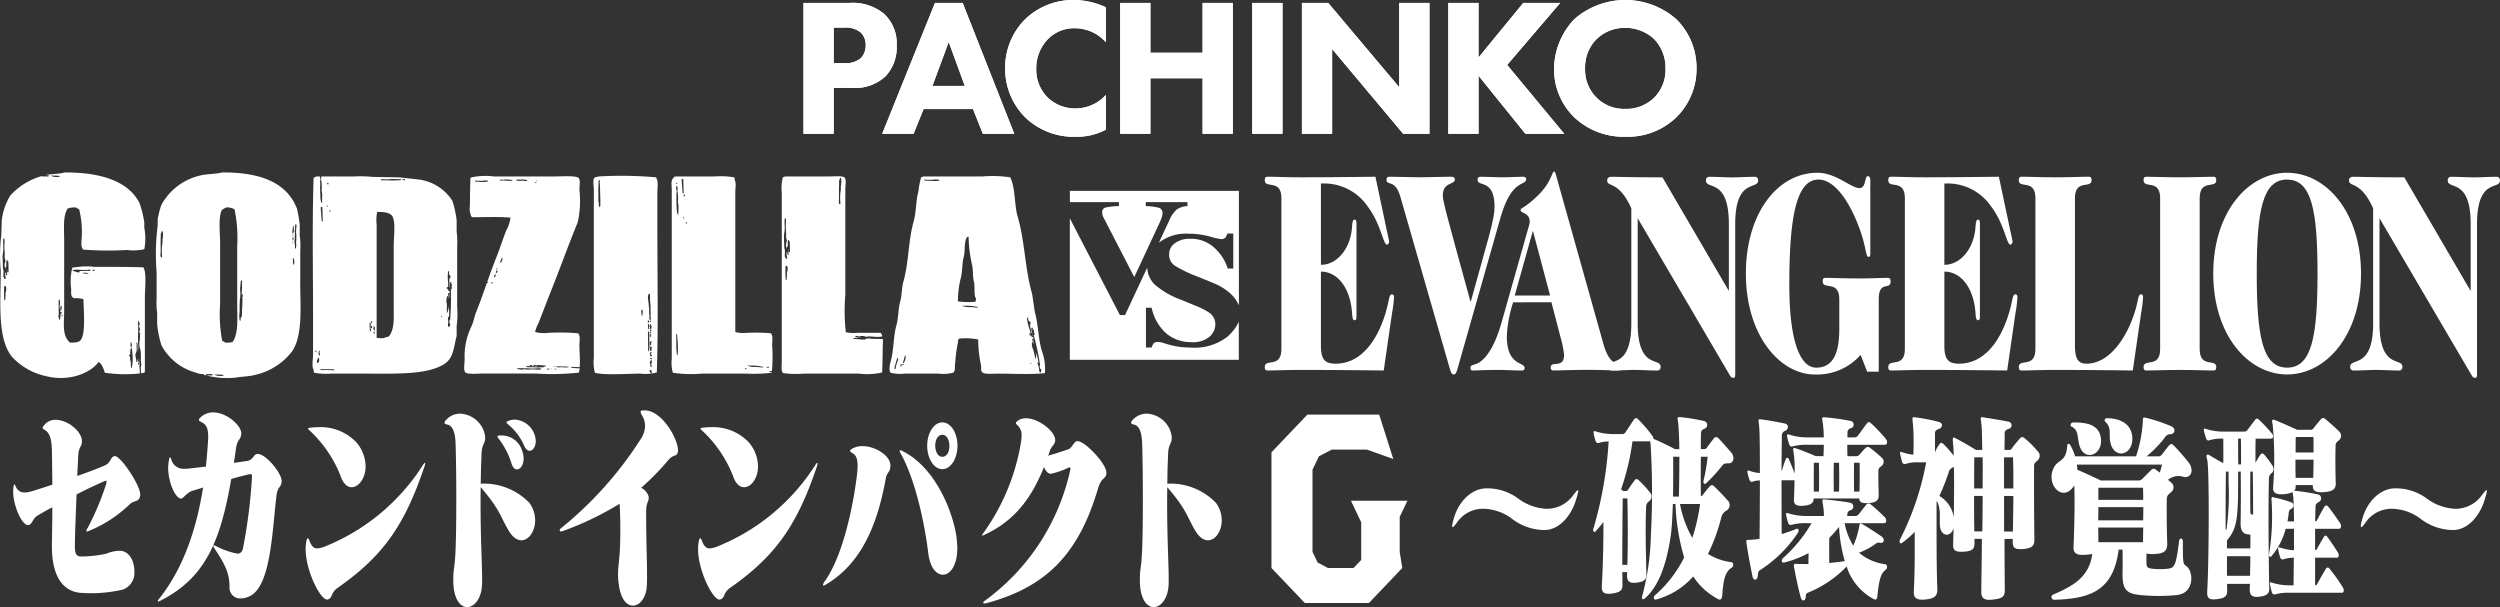
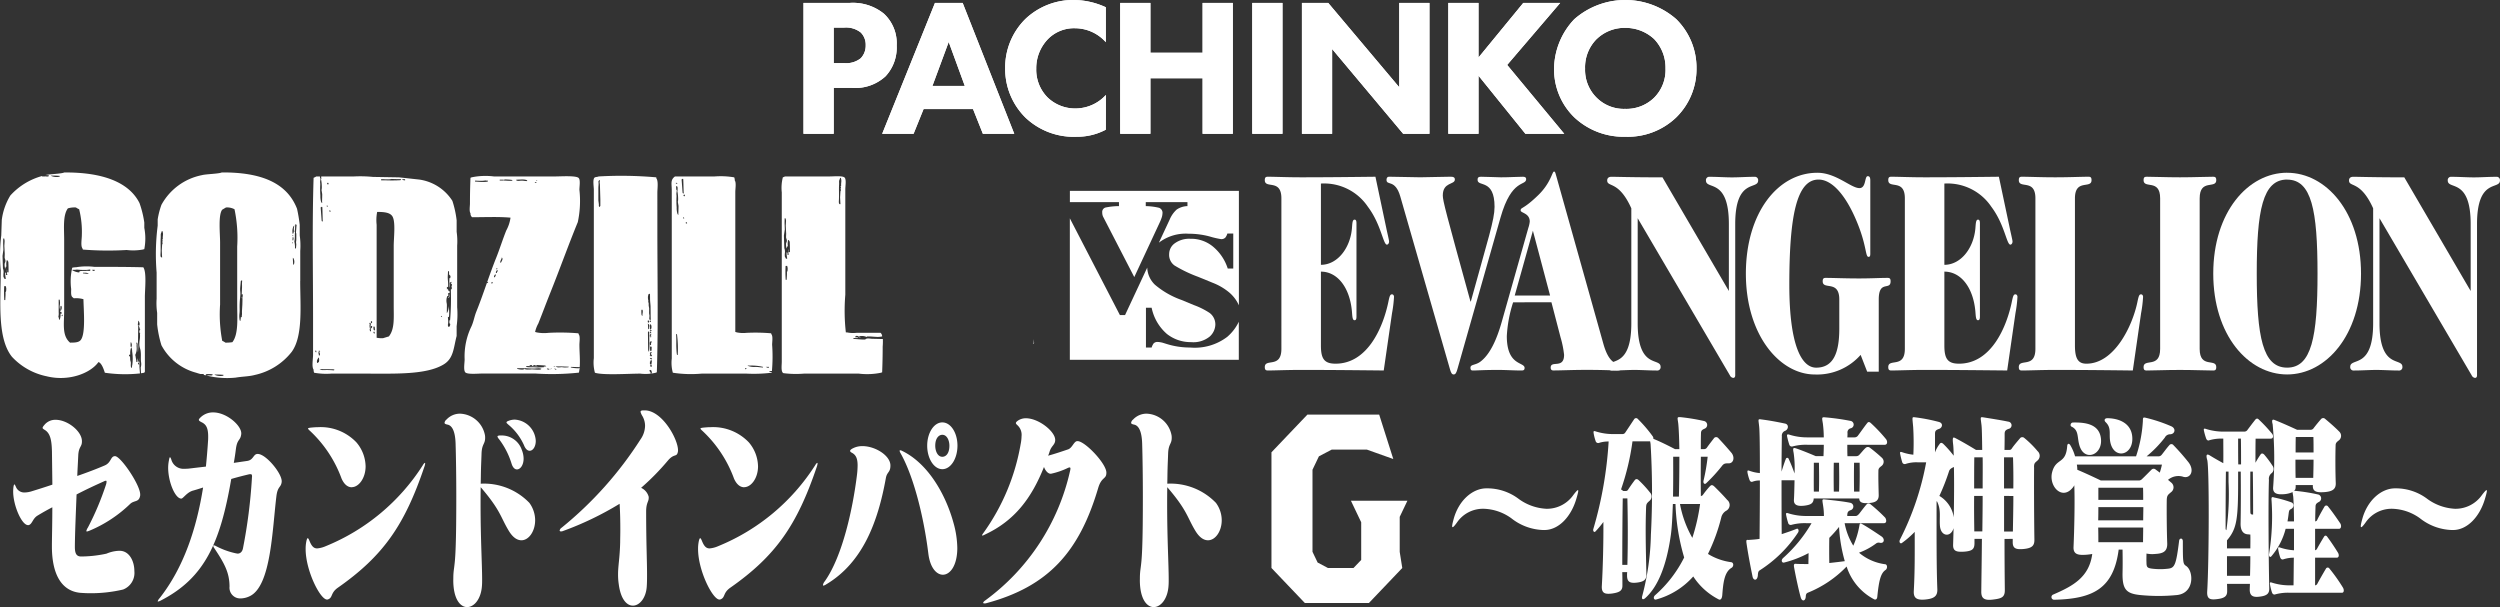
<svg xmlns="http://www.w3.org/2000/svg" width="279.731" height="67.936" viewBox="0 0 279.731 67.936">
  <rect x="0" y="0" width="279.731" height="67.936" fill="#333333" stroke="none" />
  <defs>
    <clipPath id="a">
      <rect width="279.731" height="67.936" fill="none" />
    </clipPath>
  </defs>
  <g clip-path="url(#a)">
    <path d="M283.755,50.9v.444a7.628,7.628,0,0,0-1.525.163.516.516,0,0,0-.347.558,1.178,1.178,0,0,0,.028.264,1.012,1.012,0,0,0,.1.261l3.456,6.695,2.854-6.124a4.377,4.377,0,0,0,.173-.419,1.721,1.721,0,0,0,.129-.559.6.6,0,0,0-.37-.647,6.688,6.688,0,0,0-1.5-.191V50.9h4.665v.444a2.255,2.255,0,0,0-1.205.386,3.148,3.148,0,0,0-.775,1.1l-1.217,2.605a4.936,4.936,0,0,1,3.339-1,8.962,8.962,0,0,1,2.321.3,9.911,9.911,0,0,0,1.28.3.616.616,0,0,0,.5-.171,1.333,1.333,0,0,0,.222-.451h.661v3.918h-.617a5.262,5.262,0,0,0-1.526-2.347,3.829,3.829,0,0,0-2.656-.984,2.751,2.751,0,0,0-1.737.5,1.491,1.491,0,0,0-.638,1.211,1.459,1.459,0,0,0,.6,1.276,15,15,0,0,0,2.635,1.267l1.632.668a6.6,6.6,0,0,1,1.744.994,4.072,4.072,0,0,1,1.193,1.528V49.636H278.263V50.9Z" transform="translate(-158.551 -28.282)" fill="#fff" />
    <path d="M295.886,70.03a6.009,6.009,0,0,1-4.172,1.207,8.99,8.99,0,0,1-1.334-.1,8.682,8.682,0,0,1-1.333-.311l-.426-.132c-.1-.024-.194-.043-.286-.057a1.348,1.348,0,0,0-.234-.022.573.573,0,0,0-.469.163,1.465,1.465,0,0,0-.223.46h-.636V66.781h.636a5.269,5.269,0,0,0,1.706,2.934,4.276,4.276,0,0,0,2.7.917,2.887,2.887,0,0,0,2.1-.629,1.876,1.876,0,0,0,.623-1.325,1.6,1.6,0,0,0-.651-1.319,8.4,8.4,0,0,0-1.745-.87l-1.408-.583a9.5,9.5,0,0,1-2.96-1.7,2.785,2.785,0,0,1-.857-1.914l-2.481,5.31h-.579l-5.6-10.822V72.609h18.906V68.35a5.1,5.1,0,0,1-1.281,1.68" transform="translate(-158.55 -32.351)" fill="#fff" />
    <path d="M330.814,48.384c0-2.225-1.857-1.017-1.857-2.034,0-.286.088-.382.332-.382.863,0,2.123.064,3.737.064,2.852,0,5.593-.032,8.311-.064l1.216,5.754c.111.541.31,1.337.31,1.495,0,.191-.11.349-.243.349-.42,0-.641-2.258-2.122-4.229a5.9,5.9,0,0,0-5.261-2.606v9.092c1.834,0,3.272-1.844,3.47-4.069.043-.509.043-.985.288-.985.132,0,.22.064.22.413V61.608c0,.349-.088.414-.22.414-.244,0-.244-.477-.288-.986-.243-2.7-1.637-4.451-3.47-4.451v8.265c0,1.463.353,2.035,1.636,2.035,3.669,0,5.349-4.228,5.9-6.867.155-.764.222-.891.421-.891.133,0,.221.126.221.286a13.79,13.79,0,0,1-.221,1.812l-.928,6.421c-3.028-.031-6.079-.064-9.24-.064-1.614,0-2.874.064-3.737.064-.243,0-.332-.1-.332-.382,0-1.017,1.857.191,1.857-2.035Z" transform="translate(-187.436 -26.192)" fill="#fff" />
    <path d="M368.546,67.491c-.11.381-.2.6-.42.6s-.31-.222-.419-.6l-5.549-19.3c-.576-2-1.547-1.177-1.547-1.877,0-.191.088-.349.265-.349,1.171,0,2.342.064,3.514.064,1.127,0,2.254-.064,3.382-.064.332,0,.486.064.486.318,0,.6-1.349.255-1.349,1.78,0,.6.354,1.908,3.094,11.859h.044C371.972,52.9,372.7,50.8,372.7,49.337c0-3.178-1.9-2.193-1.9-3.02,0-.254.088-.349.376-.349.773,0,1.68.064,2.254.064,1.017,0,1.7-.064,2.454-.064.2,0,.354.064.354.254,0,.828-1.613-.127-2.874,4.323Z" transform="translate(-205.471 -26.192)" fill="#fff" />
    <path d="M387.221,59.261a14.755,14.755,0,0,0-.706,3.783c0,3.369,1.989,2.861,1.989,3.561,0,.254-.155.285-.354.285-.862,0-1.723-.064-2.607-.064-1.68,0-2.321.064-2.829.064-.176,0-.265-.064-.265-.318,0-.382.552-.254,1.106-.668,1.414-1.049,2.143-3.528,2.519-4.9l2.852-10.078a3.165,3.165,0,0,0,.155-.7c0-.954-1.017-.954-1.017-1.24,0-.382.266-.064,1.967-1.717,1.437-1.4,1.548-2.639,1.769-2.639.133,0,.154.191.243.478l5.283,18.819c.839,2.957,2.011,1.844,2.011,2.639,0,.222-.111.318-.42.318-.619,0-1.415-.064-3.47-.064-1.7,0-2.808.064-3.736.064-.2,0-.287-.127-.287-.318,0-.859,1.5.191,1.5-1.431a11.1,11.1,0,0,0-.4-1.97l-1.016-3.91Zm2.212-8.011L387.4,58.5h3.957Z" transform="translate(-217.914 -25.434)" fill="#fff" />
    <path d="M421.432,50.61V62.372c0,5.182,2.564,3.784,2.564,4.864a.37.37,0,0,1-.42.413c-.884,0-1.7-.064-2.5-.064s-1.615.064-2.5.064a.37.37,0,0,1-.42-.413c0-1.08,2.564.318,2.564-4.864V49.5c-1.413-3.147-2.7-2.32-2.7-3.115,0-.191.089-.413.486-.413.531,0,2.233.064,5.7.064l7.428,12.717v-7.5c0-5.181-2.564-3.783-2.564-4.864a.37.37,0,0,1,.42-.413c.884,0,1.7.064,2.5.064s1.613-.064,2.5-.064a.37.37,0,0,1,.42.413c0,1.081-2.565-.318-2.565,4.864V68.19c0,.19-.088.286-.221.286a.474.474,0,0,1-.376-.286Z" transform="translate(-238.187 -26.192)" fill="#fff" />
    <path d="M467.649,67.187l-.73-1.876a6.492,6.492,0,0,1-5.127,2.194c-3.912,0-7.714-4.387-7.714-11.285,0-6.772,3.559-11.286,8-11.286,2.1,0,3.758,1.717,4.707,1.717.773,0,.552-1.335.928-1.335.177,0,.287.1.287.477v8.2c0,.253-.044.35-.2.35-.375,0-.176-1.3-1.39-4.132-1.194-2.8-2.7-4.516-4.2-4.516-2.453,0-3.271,4.07-3.271,11.763,0,6.9,1.415,9.283,3.005,9.283,1.923,0,2.587-1.653,2.587-4.356V59.113c0-2.226-1.857-1.017-1.857-2.035,0-.287.088-.381.331-.381.862,0,2.123.062,3.736.062,1.347,0,2.342-.062,3.2-.062.243,0,.331.094.331.381,0,1.081-1.326-.191-1.326,2.035v8.074Z" transform="translate(-258.728 -25.603)" fill="#fff" />
    <path d="M492.969,48.384c0-2.225-1.856-1.017-1.856-2.034,0-.286.087-.382.33-.382.863,0,2.122.064,3.737.064,2.851,0,5.592-.032,8.31-.064l1.217,5.754c.11.541.309,1.337.309,1.495,0,.191-.11.349-.243.349-.419,0-.641-2.258-2.122-4.229a5.9,5.9,0,0,0-5.261-2.606v9.092c1.835,0,3.271-1.844,3.47-4.069.045-.509.045-.985.287-.985.133,0,.221.064.221.413V61.608c0,.349-.088.414-.221.414-.242,0-.242-.477-.287-.986-.243-2.7-1.635-4.451-3.47-4.451v8.265c0,1.463.354,2.035,1.636,2.035,3.669,0,5.349-4.228,5.9-6.867.155-.764.222-.891.42-.891.133,0,.222.126.222.286a13.822,13.822,0,0,1-.222,1.812l-.928,6.421c-3.028-.031-6.078-.064-9.239-.064-1.615,0-2.874.064-3.737.064-.243,0-.33-.1-.33-.382,0-1.017,1.856.191,1.856-2.035Z" transform="translate(-279.83 -26.192)" fill="#fff" />
    <path d="M526.926,48.384c0-2.225-1.856-1.017-1.856-2.034,0-.286.088-.382.332-.382.863,0,2.123.064,3.736.064s2.873-.064,3.735-.064c.243,0,.332.1.332.382,0,1.017-1.856-.191-1.856,2.034V64.851c0,1.463.353,2.035,1.282,2.035,3.138,0,5.15-4.228,5.7-6.867.157-.764.222-.891.42-.891.134,0,.222.126.222.286a13.783,13.783,0,0,1-.222,1.812l-.927,6.421c-2.477-.031-5.527-.064-8.687-.064-1.614,0-2.873.064-3.736.064-.243,0-.332-.1-.332-.382,0-1.017,1.856.191,1.856-2.035Z" transform="translate(-299.179 -26.192)" fill="#fff" />
    <path d="M559.367,48.384c0-2.225-1.856-1.017-1.856-2.034,0-.286.088-.382.331-.382.863,0,2.122.064,3.736.064s2.874-.064,3.736-.064c.242,0,.332.1.332.382,0,1.017-1.857-.191-1.857,2.034V65.232c0,2.225,1.857,1.017,1.857,2.035,0,.286-.089.382-.332.382-.862,0-2.122-.064-3.736-.064s-2.873.064-3.736.064c-.243,0-.331-.1-.331-.382,0-1.017,1.856.191,1.856-2.035Z" transform="translate(-317.663 -26.192)" fill="#fff" />
    <path d="M583.9,44.933c4.355,0,8.267,4.387,8.267,11.286S588.25,67.5,583.9,67.5s-8.267-4.387-8.267-11.285,3.912-11.286,8.267-11.286m0,.763c-2.74,0-3.4,3.434-3.4,10.523s.663,10.523,3.4,10.523,3.4-3.433,3.4-10.523S586.637,45.7,583.9,45.7" transform="translate(-327.987 -25.602)" fill="#fff" />
    <path d="M614.366,50.61V62.372c0,5.182,2.564,3.784,2.564,4.864a.37.37,0,0,1-.419.413c-.885,0-1.7-.064-2.5-.064s-1.614.064-2.5.064a.37.37,0,0,1-.419-.413c0-1.08,2.564.318,2.564-4.864V49.5c-1.414-3.147-2.7-2.32-2.7-3.115,0-.191.089-.413.485-.413.531,0,2.234.064,5.7.064l7.427,12.717v-7.5c0-5.181-2.565-3.783-2.565-4.864a.37.37,0,0,1,.42-.413c.884,0,1.7.064,2.5.064s1.614-.064,2.5-.064a.371.371,0,0,1,.421.413c0,1.081-2.565-.318-2.565,4.864V68.19c0,.19-.088.286-.222.286a.478.478,0,0,1-.375-.286Z" transform="translate(-348.119 -26.192)" fill="#fff" />
    <path d="M16.031,55.467c-1.726-.045-3.674-.05-5.5-.05a6.925,6.925,0,0,0-2.031.05,1.534,1.534,0,0,0-.418.05,6.709,6.709,0,0,0-.119,2.378c0,.321-.049.713.119.893l.179.15a2.948,2.948,0,0,1,1.076.1c.018,1.195.267,3.841-.3,4.561-.216.275-.626.3-1.2.3-.927-.8-.657-2.112-.657-3.619V52.394c0-1.248-.162-2.758.418-3.52a2.59,2.59,0,0,1,.9-.1,1.81,1.81,0,0,0,.358.2,10.4,10.4,0,0,1,.3,2.925c0,.383-.141,1.164.06,1.437l.059.149a35.629,35.629,0,0,0,4.9.049,6.046,6.046,0,0,0,1.791-.049l.18-.049a6.254,6.254,0,0,0,0-2.38V50.46a11.207,11.207,0,0,0-.538-2.181c-1.206-2.4-4.256-3.454-8.422-3.42-.3.152-1.658.178-2.125.292.348,0,.422.035.422.087a.2.2,0,0,1-.181.074c-.04,0-.085,0-.128-.007S5.1,45.3,5.068,45.3a.209.209,0,0,0-.058.006l-.3,0v-.052a7.421,7.421,0,0,0-3.552,2.181A6.931,6.931,0,0,0,.2,50.163Q.171,51.03.141,51.9a18.4,18.4,0,0,0-.059,3.915c0,3.46-.423,7.572,1.254,9.666a7.294,7.294,0,0,0,3.883,2.182c2.495.616,4.915-.349,5.794-1.587.363.08.626.895.717,1.19a15.687,15.687,0,0,0,3.93.078l-.057-.69,0-.155a3.53,3.53,0,0,0-.015-.544.769.769,0,0,1,0-.144.478.478,0,0,0-.014-.17l.006.407-.039,0c-.068,0-.08-.074-.1-.237-.008-.054-.018-.122-.031-.181l-.038.43-.071.005h-.042l0-.044c-.013-.124-.033-.239-.052-.351s-.039-.231-.05-.334a.055.055,0,0,1-.026-.018c-.02-.03,0-.064.026-.093a1.769,1.769,0,0,0,.127-.889c0-.085,0-.165,0-.233v-.031l.033,0-.02-.01a.154.154,0,0,1-.033-.124c0-.012,0-.024,0-.034l.08-.011.063.184h-.007l.024.869c.007-.025.015-.049.023-.074l.027-.518-.033-.52.024-1.814L15.531,62a.956.956,0,0,1,.079.226.863.863,0,0,0,.07.2l.024.044-.059,0a.867.867,0,0,0-.058.316l.059,0,.038.031a.128.128,0,0,1-.054.116l.026,0,.008.034a2.716,2.716,0,0,1-.033.633,2.715,2.715,0,0,0-.033.627,1.783,1.783,0,0,0,.071.315,2.12,2.12,0,0,1,.059.228,3.942,3.942,0,0,1,.034.724c0,.094,0,.185,0,.272a2.924,2.924,0,0,0,.022.31,1.253,1.253,0,0,1-.038.607s.021.469.033.641c.133-.018.259-.039.372-.062.038-.086.012-.048.06-.1V58.787c0-.867.219-2.769-.179-3.321M7.242,45.33c.009-.024-.023-.036-.034-.057.021.018.034.028.034.057M.612,58.231s.006.01.007.023a4.838,4.838,0,0,1-.012.558c-.006.1-.012.193-.014.29v.031l-.075,0H.478l0-.033a13.261,13.261,0,0,1-.009-1.489l0-.031.179-.006.006.031c.014.067.03.134.046.2.008.418-.05.421-.088.422m.213-2.195L.8,56c0-.03,0-.059,0-.087a.333.333,0,0,0-.038-.2l.025.47h0l.038.146-.063.005a.091.091,0,0,1-.1-.059c-.008-.03.01-.066.058-.09H.708l-.037-.034a.21.21,0,0,0-.047-.119c-.08.056-.025.4,0,.549.009.062.018.117.022.153l0,.035-.154.006,0-.034a.19.19,0,0,0-.043-.093.3.3,0,0,1-.063-.135,1.994,1.994,0,0,1,0-.336A1.136,1.136,0,0,0,.329,55.6L.283,54.192.378,53.5l-.025-.72.008-.53.075,0H.472l.046.259c-.011.193-.021.377-.031.563l.046.9-.014.383a.668.668,0,0,0,.043.187.683.683,0,0,1,.046.216.438.438,0,0,1-.049.195.492.492,0,0,0-.037.107,1.337,1.337,0,0,0,.059.55l.01.041a.832.832,0,0,1,.077-.269l.056.009a1.688,1.688,0,0,1,.014-.619l0-.019,0-.063.119-.005,0,.034a.224.224,0,0,0,.057.108l.006.009.014.027c.015.289.019.564.022.84l0,.329Zm5.949,3.757h.114v.13l.009.007c.06.077-.08.4-.082.405l-.079-.016c.011-.166.038-.526.038-.526m-.3-14.428a1.646,1.646,0,0,1-.7-.092l-.1-.063H5.8c.308,0,.593.01.846.03l.038,0v.085l-.172.036Zm.374,15.312H6.78l-.035-.143a1.357,1.357,0,0,1-.033.7l0,.081H6.6v-.034A.659.659,0,0,0,6.53,61a1.382,1.382,0,0,0,.036-.487c0-.057,0-.114,0-.168,0-.408,0-1.256,0-1.256h.114l.036.322a2.087,2.087,0,0,1-.018.255.992.992,0,0,0,.017.491c0,.112.015.216.028.316l.026-.015.039-.008c.081,0,.083.1.084.164v.034Zm.145.245-.025.015-.02,0H6.916L6.9,60.9a.09.09,0,0,1,.041-.1l.07-.036Zm2.289-4.774.005-.068.215,0a.617.617,0,0,1,.339.07l.1.074Zm.818-.29h-.036v0l-.04.025a1.228,1.228,0,0,1-.143-.011c-.047,0-.1-.01-.144-.01a.3.3,0,0,0-.117.018l-.073,0-.163,0c-.454,0-.5.043-.507.048l.013.01.017.025c0,.02-.009.084-.118.084a1.811,1.811,0,0,1-.587-.188l-.038-.006H8.122v-.1h.1a1.8,1.8,0,0,0,.384-.028,7.5,7.5,0,0,0,.811.045,2.947,2.947,0,0,0,.592-.045H10.1Zm.491,0h-.036v0l-.04.025a.232.232,0,0,1-.154-.059l-.082-.059.1-.009h.216Zm4.927,10.27.065.213-.055,0c-.088,0-.089-.1-.089-.169,0-.014,0-.026,0-.035Zm-.9-2.192.027-.117.052.111a.548.548,0,0,1,.008.463l-.079-.009a1.707,1.707,0,0,1-.007-.448m.168,2.492-.027.26-.076.039-.014-.027a1.139,1.139,0,0,1-.033-.385,2.024,2.024,0,0,0,0-.211l-.069-.253c0-.113-.018-.425-.018-.425l-.023.02h0a.087.087,0,0,1-.059-.017.121.121,0,0,1-.028-.1.218.218,0,0,0,0-.029l0-.025.136-.048a1.791,1.791,0,0,1,.073-.712l.035-.106.043.1a.969.969,0,0,1,.057.316c0,.051.007.1.014.152a5.009,5.009,0,0,1,0,1.445m.661-4.435,0-.027-.034,0,0-.034a.741.741,0,0,1,.015-.183.938.938,0,0,0,.018-.2l-.005-.108.079.087a.511.511,0,0,1,.083.353v.1Z" transform="translate(0 -25.56)" fill="#fff" />
    <path d="M213.461,64.033c-.08,0-.161-.011-.243-.019a2.069,2.069,0,0,0-.25-.019.566.566,0,0,0-.306.074l0,.046-.041,0-.142,0c-.2,0-.4-.016-.59-.032s-.364-.029-.541-.031h-.039l0-.068.039-.029c.11-.006.214-.007.316-.007h.143l-.008-.008,0-.078a.891.891,0,0,1-.126.008l-.142,0-.016-.031,0-.062.04-.006.021-.019.01-.025.038-.017a.483.483,0,0,1,.267.043l.012.012.006.037c0,.022-.022.035-.047.045l.3.034a1.4,1.4,0,0,0-.16-.061l-.024-.007-.009-.025,0-.071.049.006c.029,0,.083,0,.148,0a1.179,1.179,0,0,1,.569.085.115.115,0,0,1,.018.02.1.1,0,0,0,.071-.043l.011-.017h.022c.05,0,.1,0,.151,0,.19,0,.385.015.573.029.15.011.3.022.443.026h0a2.343,2.343,0,0,0,.394-.038l.108-.017a.538.538,0,0,0-.177-.405h-2.688a3.366,3.366,0,0,1-1.076-.05h-.119a21.633,21.633,0,0,1-.06-4.211v-11.8c0-.354.125-1.036-.059-1.288s-1.195-.149-1.673-.149h-5.018a1.152,1.152,0,0,1-.239.1,4.73,4.73,0,0,0-.12,1.686V66.588c0,.384-.114,1.14.179,1.288a11.14,11.14,0,0,0,2.33.05H211.9a7.616,7.616,0,0,0,2.509-.1l.119-.049c.037-.884.06-1.917.06-2.874a7.4,7.4,0,0,0,.019-.847c-.273,0-.594-.012-.833-.018-.143,0-.255-.006-.308-.006m-9.6-7.508s.007.011.007.023a4.758,4.758,0,0,1-.012.56c-.006.1-.012.192-.015.289v.032l-.115,0V57.4a13.085,13.085,0,0,1-.009-1.489l0-.032.179-.006.053.231c.009.418-.052.421-.088.422m.213-2.195-.022-.033c0-.029,0-.059,0-.087a.334.334,0,0,0-.038-.2l.025.47h0l.038.145-.063.006a.092.092,0,0,1-.1-.059c-.008-.03.01-.066.058-.089h-.015l-.037-.033a.207.207,0,0,0-.047-.12c-.08.056-.026.4,0,.551.01.062.018.116.022.152l0,.034-.153.005,0-.034a.185.185,0,0,0-.044-.092.3.3,0,0,1-.063-.136,1.952,1.952,0,0,1,0-.336,1.142,1.142,0,0,0-.058-.582l-.03-.863-.017-.549.1-.682-.026-.72.009-.529.076,0,.039.03.041.23c-.011.192-.021.377-.031.561l.046.9-.014.383a.684.684,0,0,0,.043.185.689.689,0,0,1,.046.217.433.433,0,0,1-.049.194.469.469,0,0,0-.037.107,1.365,1.365,0,0,0,.059.551l.011.041a.819.819,0,0,1,.077-.269l.057.009a1.684,1.684,0,0,1,.013-.618l-.006-.082.118,0,0,.034a.227.227,0,0,0,.056.106l.006.008.016.029c.015.292.019.57.023.848l0,.322Zm5.872-7.769a1.524,1.524,0,0,0-.011.347l0,.034-.041,0-.024,0c.011.044.062.233.062.233l-.065.006c0,.01,0,.019.006.028.031.127.062.259-.014.312l-.043.69.034.666.009.077-.039.018-.041,0-.039-.031h.014l-.027-.015c-.059-.051-.053-.25-.048-.333.021-.319.017-.641.014-.952s-.006-.62.014-.928l-.005-.314a.643.643,0,0,1,.057-.19.633.633,0,0,0,.054-.177l.079-.009a.953.953,0,0,1,.048.538" transform="translate(-115.822 -26.123)" fill="#fff" />
    <path d="M161.495,47.639c0-.487.134-1.319-.119-1.636v-.1a44.5,44.5,0,0,0-6.451-.1c-.131.073-.386.041-.477.149-.2.234-.06.993-.06,1.338V66.128a4.3,4.3,0,0,0,.12,1.637c.9.3,3.83.1,5.077.1a4.808,4.808,0,0,0,1.732-.1l.12-.049c.167-5.2.059-10.627.059-15.913Zm-6.383,1.452V49.1l-.07.115-.037-.016c-.06-.025-.06-.118-.054-.237v-.041c-.018-.145-.037-.292-.057-.438,0-.447.005-.878,0-1.32,0-.1.006-.2.012-.3a1.917,1.917,0,0,0-.007-.5l.068-.124.019-.029.074.029.012.045a.566.566,0,0,0-.015.32c.006.044.011.085.012.119l.048,1.654c0,.241,0,.48,0,.719m5.693,14.264-.064-.007-.1-.043.07-.114.037.015a.074.074,0,0,1,.053.088Zm-.083.072.066.026.026.04-.046.16-.146-.062Zm.005.262.1.042-.019.03a.068.068,0,0,1-.058.038.074.074,0,0,1-.063-.043l-.064-.1Zm0,.559.052-.011.073.031.007.041a.671.671,0,0,0-.087.251v0l.01,0,.012.044-.05.081-.037-.015c-.057-.024-.058-.1-.059-.186a.365.365,0,0,0-.007-.084l0-.012Zm.1,1.02-.036.062-.052.01c-.049-.021-.075-.1-.068-.452v-.034l.041-.022.08,0c.08.029.076.132.043.326l0,.013a.044.044,0,0,1,.025.024l.006.015-.034.049h-.021Zm-.087.132-.031-.012.031.012m-.03.06.048-.013.027-.015c.036,0,.046.026.056.05l.032.082-.086-.037a.045.045,0,0,1-.034.013h-.012l-.02-.009-.072-.037Zm.135-2.4a.111.111,0,0,1-.083.053l-.02.03-.033,0c-.06-.026-.056-.061-.054-.083l0-.043L160.7,63l.169.022Zm-.012-.394c0,.064-.015.217-.1.25l-.056.021-.029-.54.034-.055.042.007c.116.048.113.29.112.317m-.059-.65-.049.083-.037-.016c-.02-.009-.043-.021-.049-.042a.045.045,0,0,1,.011-.042l-.012-.04.018-.031.053-.011c.03.012.046.018.052.034l.005.014,0,.009Zm-.31-2.878c0-.046.007-.083.007-.109v-.008l.03-.05.039,0,.033-.055.059.025.032.034.006.524c0,.179.017.349.033.528.009.1.017.192.023.291.006.378.009.755.012,1.131l.01.32c.014.007.015.028.012.039l-.008.027-.061,0h-.035c-.086-.034-.077-.1-.071-.151l0-.029c.008-.092.014-.182.021-.271l-.046-.281.01-.552-.054-.3c0-.062,0-.253,0-.253a.462.462,0,0,0-.021-.077.359.359,0,0,1-.025-.146l0-.052.019.007a1.3,1.3,0,0,1-.038-.6m-.034,2.841a.338.338,0,0,0,0-.055l.077-.018.087.145-.075.124-.037-.015c-.06-.025-.056-.1-.053-.181m-.6-.73.01.04a.035.035,0,0,1,.019.019l.006.015-.015.023-.02.028h-.045c-.054-.023-.069-.114-.075-.441,0-.06,0-.111,0-.134l0-.01.056-.089.036.015c.122.05.055.415.025.531Zm.6,1.011.084.066c.08.06.1.212.06.448l.01.005.013.042-.051.083-.037-.016c-.029-.012-.035-.015-.051-.339,0-.088-.008-.167-.013-.2Zm.112,3.122h-.01l-.041-.016.005-.026a.128.128,0,0,0,0-.028.256.256,0,0,1,0-.031l-.006-.015a.768.768,0,0,1-.02-.083l-.023-1.945.021-.043.035-.055.037.015a.071.071,0,0,1,.051.088l.005.565.007.627a4.062,4.062,0,0,1-.024.855c.01.035.012.061-.006.077l-.012.013Zm.271,2.46-.089.021.037-.068a.331.331,0,0,0-.052-.087.431.431,0,0,1-.071-.125l-.069-.03.114-.071.019-.028h.04c.089.037.133.131.13.281l.016.007.009.044a.11.11,0,0,1-.084.055m-.052-1.6a.537.537,0,0,1-.077-.08l-.031-.049h.114l.05,0a.086.086,0,0,1,.06.055l.005.013v.031l-.016.026-.005.026-.011.02h-.037l-.053-.022.009-.017Zm.1.819.006.014-.015.024-.019.027-.044,0-.064-.027.013-.033c.012-.019-.02-.091-.034-.121l-.015-.036-.019-.051.221.028s-.04.113-.052.152a.043.043,0,0,1,.021.022m-.018-.236-.047-.021-.015.025-.117-.051v-.037a.258.258,0,0,0,0-.157l0-.011,0-.027.045,0-.029-.029.019-.032.043.019a.435.435,0,0,1,0-.053.383.383,0,0,1,.01-.057l.012-.041.132.056Zm.043-.936a.089.089,0,0,1-.077.043.219.219,0,0,1-.11-.046l-.072-.049.074-.024.055-.006-.02-.008a.081.081,0,0,1-.044-.116l-.039-.017.071-.113.037.015a.082.082,0,0,1,.049.042.045.045,0,0,1-.011.042.03.03,0,0,1,.012.015l.006.015,0,.007.03.012-.062.1.124-.012-.031.052.032.014Z" transform="translate(-87.942 -26.06)" fill="#fff" />
    <path d="M56.7,57v-3.37a8.11,8.11,0,0,0-.06-1.735v-1.19a17.143,17.143,0,0,0-.3-1.785c-1.09-2.812-3.876-4.1-8.423-4.064-.3.154-1.763.177-2.21.3a6.626,6.626,0,0,0-4.54,3.322,8.824,8.824,0,0,0-.419,1.635v.694a25.247,25.247,0,0,0-.119,5.254v2.924a7.442,7.442,0,0,0,.06,1.587v1.288a12.325,12.325,0,0,0,.478,2.33,6.2,6.2,0,0,0,3.883,3.074c.125.043.287.093.472.143H45.9v.1l.233.054v-.092h.035a.028.028,0,0,1,.01-.017l.012-.012H46.2v-.028h.213c.413,0,.494.032.494.086a.2.2,0,0,1-.181.076c-.041,0-.085,0-.129-.006s-.076-.006-.109-.006a.176.176,0,0,0-.058.006h-.274a9.68,9.68,0,0,0,3.31.246c.722-.129,1.48-.118,2.151-.3a7.187,7.187,0,0,0,4.121-2.577c1.292-1.76.956-5.166.956-7.932M41.332,51.95a1.5,1.5,0,0,0-.01.347l0,.035-.042,0a.1.1,0,0,1-.023,0c.011.043.061.232.061.232l-.064.006c0,.011,0,.02.006.029.031.127.061.258-.014.311l-.043.691.033.666.011.09-.082.007-.039-.031v-.006l0,0-.015-.007c-.056-.048-.055-.23-.049-.333.021-.321.018-.644.014-.956s-.006-.618.013-.925l0-.314a.643.643,0,0,1,.056-.19.614.614,0,0,0,.054-.176l.079-.009a.952.952,0,0,1,.049.537m6.776,15.634-.172.036-.04,0a1.609,1.609,0,0,1-.7-.095l-.1-.062h.128c.308,0,.593.011.846.031l.037,0Zm.521-.055c.021.019.035.028.035.057.008-.023-.023-.036-.035-.057m.48-3.685a4.419,4.419,0,0,1-.776.05,1.8,1.8,0,0,0-.358-.2,15.862,15.862,0,0,1-.239-4.064V52.691c0-.956-.226-3.1.239-3.668.139-.082.278-.165.418-.248a1.734,1.734,0,0,1,.956.2,15.573,15.573,0,0,1,.3,4.164v6.495c0,1.469.169,3.311-.538,4.212m1.026-4.917.019-.03.041.008c.056.025.053.056.046.083l-.015.653-.044.73c0,.058,0,.117,0,.175a1.419,1.419,0,0,1-.032.414.041.041,0,0,1,.022.022l.006.016-.015.024-.021.027H50.1a.077.077,0,0,1-.041-.037,2.635,2.635,0,0,1-.045.348l.01,0,.012.045a.068.068,0,0,1-.057.036c-.051,0-.06-.05-.066-.092a2.526,2.526,0,0,1-.013-.733,3.794,3.794,0,0,0,.018-.467,9.749,9.749,0,0,1,.055-1.3l.025-.3a2.5,2.5,0,0,0-.011-.373,2.35,2.35,0,0,1-.008-.408L50.049,57l.092-.072.064.04a2.7,2.7,0,0,0-.019.527c0,.1,0,.175,0,.216l-.038.823.018-.035.019-.03.037.016c.068.031.05.135.021.257l0,.016.04.018-.07.111-.036-.016a.075.075,0,0,1-.04-.048l-.005.109Zm5.694-7.041.036,0,.018.006.031.02.025.076-.074-.011c-.012-.005-.053-.034-.044-.065Zm.086.568-.081-.011.017-.346.065.01.018.017c.045.059-.018.327-.018.33m-.146.334.037-.074v-.009l0-.014.027-.02.059.043-.006.019-.039.034Zm.216,2.377-.08-.012c0-.111-.008-.23-.015-.346s-.015-.219-.015-.316V54.4l.072.069a.875.875,0,0,1,.037.7m0-4.055c0,.052,0,.108,0,.164a.75.75,0,0,1-.076.429l-.077-.016c0-.036,0-.082,0-.132a1.3,1.3,0,0,1,.111-.674l.094-.107Zm.3-.311c-.019.245-.062.777-.062.777h0l.04.131v.622a1.673,1.673,0,0,1-.014.18.784.784,0,0,0,.011.361c-.008.16-.021.306-.033.451l0,.031h-.114v-.035a2.521,2.521,0,0,0-.069-.717,3.351,3.351,0,0,0,.055-.655c0-.116,0-.232.013-.348l0-.021h0v-.059h-.044l.009-.04a2.734,2.734,0,0,0,.049-.486c0-.1.009-.2.019-.3l0-.031h.037a.09.09,0,0,1,.064.018.049.049,0,0,1,.016.041h.045Z" transform="translate(-23.104 -25.56)" fill="#fff" />
    <path d="M268.729,86.538l0,.007.007,0Z" transform="translate(-153.119 -49.309)" fill="#fff" />
-     <path d="M248.391,65.322c-.41-1.438-.376-2.934-.776-4.313q-.15-1.016-.3-2.032c-.811-2.779-.8-5.849-1.613-8.625-.4-1.374-.237-3.211-.836-4.412a12.956,12.956,0,0,0-3.106-.1h-6.63a1.159,1.159,0,0,1-.24.1,10.529,10.529,0,0,0-.3,1.587c-.3,1.067-.222,2.244-.538,3.37-.6,2.145-.528,4.546-1.135,6.692-.214.755-.161,1.533-.358,2.23-.25.885-.184,1.8-.418,2.628-.375,1.335-.284,2.814-.657,4.114-.1.334-.221,1.031,0,1.239a3.97,3.97,0,0,0,1.493.1h3.883a4.38,4.38,0,0,0,1.613-.1c.324-.224.129-.673.239-1.091a15.017,15.017,0,0,1,.3-2.281.655.655,0,0,1,.119-.446,7.274,7.274,0,0,1,2.151.1,13.77,13.77,0,0,0,.3,2.825c.08.311-.051.589.119.794.2.318,1.166.2,1.733.2,1.715,0,3.647.116,5.256-.05l.06-.049a5.812,5.812,0,0,0-.358-2.478M232.219,66.63l-.026.073a2.988,2.988,0,0,0-.156.658l0,.031h-.047c-.043,0-.068-.008-.072-.051a.939.939,0,0,1,.075-.4l.021-.063c.024-.079.045-.16.067-.239a2.742,2.742,0,0,1,.162-.489l.08.01a1.145,1.145,0,0,1-.1.469m.439.471h-.052l-.031-.022c-.028-.035,0-.09.033-.165.006-.013.012-.025.015-.032l.009-.024h.123Zm.249-.174-.038.017-.071.062v-.148h.036v-.052l.07.033.088.075Zm.074-.282,0,.042v.034l-.068,0h-.02l-.02-.014-.012-.012.005-.029.209-.773h.081a1.12,1.12,0,0,1-.179.75m3.883-20.324a3.15,3.15,0,0,1-.457.029c-.2,0-.4-.012-.594-.024s-.373-.024-.546-.024h-.041v-.1h.041c.106,0,.219,0,.334.008s.242.008.363.008a2.39,2.39,0,0,0,.519-.044c.148,0,.464.023.47.089,0,.04-.057.051-.089.056m2.148,13.5a10.384,10.384,0,0,1,.3-2.528c.228-.844.145-1.7.358-2.478.171-.622.011-1.723.359-2.181.064-.037.056-.031.179-.05a14.916,14.916,0,0,0,.358,3.024c.183.689.072,1.408.239,2.033.14.524-.046,1.5.239,1.883a.5.5,0,0,1-.12.347,8.638,8.638,0,0,1-1.911-.049m2.208.7a2.756,2.756,0,0,1-.37-.029c-.065-.009-.13-.016-.2-.022-.086-.006-.189-.008-.3-.01a1.993,1.993,0,0,1-.733-.09l-.135-.068.3.006a5.6,5.6,0,0,1,1.461.147Zm5.618,1.806c-.027-.152-.081-.453-.081-.453s-.044-.188-.005-.228l.013-.013.025,0,.024,0,.015.019a.783.783,0,0,1,.054.179.523.523,0,0,0,.083.213l.068.028c.13.055.111.255.1.315l-.081,0-.03-.107.136.623c.007.037.012.08.018.123a.792.792,0,0,0,.123.4l.063.223.043.165-.071.013-.047-.017c-.045-.073-.088-.145-.131-.216l-.016-.12-.014-.127a4.63,4.63,0,0,0-.177-.653c-.041-.128-.082-.254-.114-.376M247,63.409l.08-.014.043.027.009.033a.2.2,0,0,1,0,.166l-.051.092Zm.169,3.37s-.066-.022-.058-.06l.006-.028.039,0,.015,0,.026.011a.13.13,0,0,1,.022.029l.045.074Zm1.163.815c.007.02-.008.054-.022.086a.232.232,0,0,0-.016.042l0,.023-.1.019-.027-.056c-.021-.046-.041-.091-.065-.135a1.716,1.716,0,0,0-.123-.635c-.026-.08-.051-.159-.071-.231l-.009-.033.042-.008a.109.109,0,0,1,.1.062c-.007-.031-.013-.065-.02-.1a4.644,4.644,0,0,0-.321-1.173,1.561,1.561,0,0,1,.04.7l-.051.12-.2-.9c-.018-.055-.041-.119-.065-.187a1.332,1.332,0,0,1-.129-.715l-.01-.025-.009-.034.036-.025.04-.007h.036l.006.022h.023l-.1-.375.154-.026c-.028-.12-.058-.238-.088-.354-.055-.212-.112-.431-.151-.642l-.011-.191.06-.014a.133.133,0,0,1,.034.007l.007-.023.011.009.08-.072-.021.114,0,.025v.018l-.017.01-.008.026-.014-.012.03.135a.318.318,0,0,1,.016-.077l.08,0a.642.642,0,0,1,.025.351l.038.023.011.042.014.006c.02.019.035.058,0,.2H247.5l.038.17a28.92,28.92,0,0,1,.672,3.22l0,.032-.077.012,0,0,.03.129c.015.063.029.13.044.189l.075.041c.068.037.053.182.049.21" transform="translate(-131.828 -26.095)" fill="#fff" />
    <path d="M268.68,88.613l0,.015-.034.024.058.052.081-.114c-.018-.141-.046-.28-.077-.416l.037.432Z" transform="translate(-153.074 -50.24)" fill="#fff" />
    <path d="M143.279,95.95l-.041.008h.041Z" transform="translate(-81.615 -54.671)" fill="#fff" />
    <path d="M133.592,67.288h-.041a3.774,3.774,0,0,1-.894-.09l.017-.065.982.03c.063-.8-.031-1.716-.031-2.5,0-.314.1-.925-.06-1.14-.02-.049-.04-.1-.06-.147a24.391,24.391,0,0,0-3.345-.051,4.272,4.272,0,0,1-1.314-.05l-.179-.049a3.373,3.373,0,0,1,.358-.943c.458-1.145.874-2.272,1.314-3.369,1.076-2.68,2.028-5.355,3.106-7.981a11.338,11.338,0,0,0,.179-3.619c0-.343.125-1.051-.06-1.288-.209-.329-2.029-.2-2.688-.2h-6.81a7.628,7.628,0,0,0-2.509.1l-.12.05c-.037.882-.059,1.915-.059,2.875,0,.3-.1.882.059,1.09a.546.546,0,0,0,.179.447c1.409,0,2.993-.073,4.3.049a4.163,4.163,0,0,1-.478,1.438c-.415,1.039-.737,2.082-1.134,3.073-.364.906-.689,1.819-1.009,2.728l.052-.045.07.033a.177.177,0,0,1-.022.039l.008,0-.02.031-.012.01-.008,0,0,0,0,0-.023.008h-.023l-.025-.034.007-.013-.012-.009c-.384,1.09-.761,2.176-1.191,3.24-.228.567-.293,1.076-.538,1.637a7.666,7.666,0,0,0-.776,3.717c0,.387-.145,1.158.06,1.438s1.452.149,1.971.148h5.854a28.375,28.375,0,0,0,4.9-.1,4.01,4.01,0,0,0,.082-.527h-.055Zm-10.2-20.953c0,.066-.075.075-.115.08a2.837,2.837,0,0,1-.421.028c-.2,0-.407-.014-.606-.028l-.27-.018-.038,0V46.3h.041c.094,0,.194,0,.3.006s.216.006.323.006a2.325,2.325,0,0,0,.492-.04l.136.019.059.01h.1Zm.953,9.776a.769.769,0,0,1,.078.022l.057.019-.044.037a.137.137,0,0,1-.072.023h-.025l-.021-.02-.012-.019,0-.006h-.005Zm-.82.965.024-.02-.024.02m.17-.268.074-.064-.074.064m.155,1L123.8,57.8a.07.07,0,0,1-.031-.051.059.059,0,0,1,.026-.04l0-.04.052-.046.03.025c.023.017.036.028.037.044v.015l-.006.006.025.019Zm.134-1.825.026.021-.026-.021m.218,1.029,0,.044-.079.066-.029-.024c-.048-.04-.016-.116.016-.188a.505.505,0,0,0,.02-.051l.035-.037.053-.045.03.025c.057.045,0,.131-.043.195L124.2,57Zm.2-.436v.016l-.023.021-.029.022-.043-.011c-.058-.048-.017-.13.016-.2.008-.017.015-.033.02-.045l.043-.043.029-.024.046.009c.065.053-.017.158-.072.227a.034.034,0,0,1,.013.025m.5-1.208c-.018.033-.034.062-.044.085l-.021.049-.046-.037c-.058-.048-.009-.167.077-.358a1.014,1.014,0,0,0,.054-.127l.022-.1.055.089c.062.1-.026.264-.1.4m3.917-9.108h.017l0,0-.021-.008.08-.011.005.012,0,.018a.058.058,0,0,1-.059.052h-.015l-.03-.016.038-.042Zm-.174.227.012-.017.043-.005c.016,0,.084.006.106.034l.043.058-.189-.011-.025-.031Zm.1,20.445v.033c0,.035-.027.073-.1.073a.427.427,0,0,1-.175-.044l-.105-.062Zm-.679,0h.259v.1h-.259Zm-2.922-20.647h-.433v-.1h.433Zm.983-.012c-.012.03-.047.044-.217.044s-.436-.016-.592-.026l-.151-.008v-.09l.171-.034c.741.03.774.071.784.085l.011.014Zm.443,0v-.086h.042c.087,0,.183-.005.284-.009s.223-.01.333-.01a1.532,1.532,0,0,1,.451.051l.027.008v.018h.07v.1h-.041a2.3,2.3,0,0,1-.3-.025,2.059,2.059,0,0,0-.259-.023h0a1.672,1.672,0,0,0-.195.013c-.059.005-.117.012-.174.012a.559.559,0,0,1-.207-.036Zm.877,21.125-.14.04H127.3a1.691,1.691,0,0,1-.652-.091l.021-.065c.084,0,.166,0,.246,0l.532,0Zm1.9-.01c-.038.044-.128.063-.3.063-.113,0-.247-.008-.381-.016s-.256-.016-.36-.016a.693.693,0,0,0-.181.016l-.117,0H127.9a1.111,1.111,0,0,1-.443-.065l.013-.043v-.053l.046,0a9.015,9.015,0,0,0,.936.046h.11c.061,0,.131-.006.206-.012.095-.007.194-.015.289-.015a.814.814,0,0,1,.271.036l.046.016Zm.486-.3a1.19,1.19,0,0,1-.214.017l.029,0,0,.068-.693.032-.425-.027h-.071l-.188,0c-.064,0-.129,0-.194,0a1.714,1.714,0,0,1-.4-.037l.006-.033v-.066l.043,0c.437.013.9.02,1.361.027a1.881,1.881,0,0,1-.287-.048l.007-.032v-.064l.044,0c.3.016.606.034.909.053a.846.846,0,0,1,.085.034l.084.041Zm.423.354h-.041a.476.476,0,0,1-.232-.065l.029-.061.245.034Zm.237-.08-.038.006v.046h-.041l0-.037a.106.106,0,0,1,.037-.066l.012-.01.033-.007Zm.314-.21h-.017l-.026-.02,0-.019a.09.09,0,0,1,.08-.083v.068l-.035.006v.009h.038l-.038,0Zm.13.272H130.9l-.024-.034-.051-.1.111.059h.021l.034.026.088.107Zm1.077-.226a1.332,1.332,0,0,1-.39-.043v.024h-.042a1.421,1.421,0,0,0-.142.008c-.048,0-.1.007-.143.007a.488.488,0,0,1-.229-.049l-.121-.063h.677l.806.031v.032c0,.02,0,.054-.417.054" transform="translate(-68.793 -26.082)" fill="#fff" />
    <path d="M97.464,60.5v-6.89a7.22,7.22,0,0,0-.059-1.537V50.785a11.076,11.076,0,0,0-.478-2.182,5.265,5.265,0,0,0-3.7-2.38l-2.269-.248-2.927-.049a14.322,14.322,0,0,0-2.151-.05H82.253c0,.059,0,.119,0,.179v.014l.041.034-.041.034-.039.009c-.065,0-.093-.065-.109-.27h-.406a1.933,1.933,0,0,1-.3.149c-.165,5.12-.06,10.461-.06,15.664v4.164c0,.425-.169,1.329.06,1.637a.888.888,0,0,0,.06.347,7.619,7.619,0,0,0,1.911.1H87.13c3.385,0,6.909.151,8.841-1.041,1.1-.678,1.084-1.835,1.433-3.173v-1.09a9.724,9.724,0,0,0,.059-2.133m-14.3-10.8.065-.049c.026.034.051.069.076.1l.015.022-.022.018a.09.09,0,0,1-.059.025.085.085,0,0,1-.066-.037l-.02-.024.012-.034c.009-.007.009-.007,0-.026m-.247-3.063L83,46.568l.029.024c.023.018.037.028.037.046v.015l-.008.007a.025.025,0,0,1,.007.018v.016l-.007.006.025.021-.041.033L83,46.766c-.051,0-.069-.046-.08-.076l-.011-.022Zm.019,2.484a.577.577,0,0,1,.026.065l.015.006.029.024-.041.034-.037.01c-.056,0-.062-.056-.066-.1Zm-.52,1.708.018.014,0,.045a.087.087,0,0,1-.057.024c-.054,0-.069-.052-.077-.083l-.111-1.488.147-.073.025.027a.017.017,0,0,1,.006.006l.019.021h-.014c.01.062.018.29.041,1.216,0,.136.006.244.008.291m-.272-4.578,0-.046.053-.043.03.024a4.585,4.585,0,0,1,.087,1c-.009.075-.02.148-.031.222l.076.453c0,.24-.01.475-.015.71l0,.184.042.034-.041.034-.025,0c-.052,0-.076-.048-.118-.233a2.329,2.329,0,0,1-.049-.493c0-.059,0-.117-.006-.177a8.886,8.886,0,0,1-.009-1.094,1.508,1.508,0,0,0-.006-.191.852.852,0,0,1,.026-.374Zm-.121,19.1c.025.03.112.142.112.142h-.075a.1.1,0,0,1-.1-.091Zm-.074.189.016-.08.058.066a.432.432,0,0,1,.077.29l0,.086h-.119v-.034a.551.551,0,0,0-.02-.132.44.44,0,0,1-.015-.2m-.293.012-.038-.02c-.033-.03-.027-.082-.023-.128a.336.336,0,0,0,0-.034l.081-.006.045.187Zm.348.989-.011.116h-.038c-.017,0-.019,0-.031.024a.186.186,0,0,1-.033.044v.016l-.078.015c-.114-.189.018-.43.106-.558l.05-.072L82,66.2a.825.825,0,0,1,.01.334m1.7.976-.009.042-.06.021a7.143,7.143,0,0,0-1.036-.033l-.188,0a.5.5,0,0,1-.219-.04l-.133-.066,1.48.015.177.02Zm4.178-5.46.029.022c.043.036.029.089.018.128l0,.01.012.009,0,.045-.028.025-.056,0a.166.166,0,0,1-.054-.112l-.011-.046Zm-.175.182.029.025a.181.181,0,0,1,.052.1.256.256,0,0,0,.009.034l.009.02-.015.011.023.02-.058.047-.054,0a.194.194,0,0,1-.057-.147c0-.013-.007-.054-.007-.054Zm.092.969-.031.007c-.062,0-.077-.069-.094-.182,0-.016,0-.031-.006-.039l-.005-.018.056-.046-.011-.019-.03-.024.013-.012a1.588,1.588,0,0,1-.033-.206.9.9,0,0,0-.015-.106l-.009-.028.109-.032.043.057a.648.648,0,0,0,.012.3l0,.017-.011.009.007.006-.012.039-.012.009h-.018l0,0a.22.22,0,0,1,.056.164.39.39,0,0,0,.007.06l0,.017Zm.141-.4-.006.043-.012.011-.03,0c-.065,0-.068-.077-.074-.167l-.006-.061.106-.028.041.055a.183.183,0,0,0-.026.088c0,.015,0,.03-.007.043Zm.282.631-.037.009c-.058,0-.074-.062-.087-.111l-.014-.044.072-.059.028.023a.118.118,0,0,1,.037.11l.012.013.029.024Zm.036-.361a.092.092,0,0,1-.059.024h-.018l-.031-.018c-.069-.059-.062-.311-.06-.36V62.7l.041-.033.053,0c.065.055.064.177.062.275a.74.74,0,0,0,0,.078l.011,0,.03.024Zm1.563.7c-.219.067-.438.133-.657.2a2.944,2.944,0,0,1-.717-.049V51.279a4.729,4.729,0,0,1,.059-1.436c.835,0,1.486.074,1.733.545.34.651.119,2.394.119,3.272v6.692c0,1.369.115,2.592-.538,3.418m1.357-17.552c0,.076-.1.08-.147.083L91,46.3c-.225.014-.462.021-.749.021-.211,0-.421,0-.631-.007s-.417-.007-.625-.007h-.041v-.126h.041c.106,0,.217,0,.329.009s.229.01.343.01a1.967,1.967,0,0,0,.475-.047c.229.015.444.018.672.022.107,0,.215,0,.325.006h.04Zm.455.092h-.041a.433.433,0,0,1-.234-.064l-.108-.062h.384Zm4.056,15.263c-.011-.006-.055-.036-.045-.067l.008-.025.034,0,.013.005.033.016a.147.147,0,0,1,.015.029l.031.084Zm.775-5.1.012-.01.023,0,.022.006.02.021a.775.775,0,0,1,.011.185.5.5,0,0,0,.032.222l.061.039c.114.075.049.268.026.325l-.08-.009,0-.088c0,.206-.006.41-.011.612,0,.037-.006.078-.01.123a.766.766,0,0,0,.028.415l.009.185.006.211-.073,0-.042-.026c-.027-.078-.053-.154-.078-.233l.012-.126.015-.12a4.551,4.551,0,0,0-.022-.669c-.011-.134-.021-.264-.025-.387.009-.155.017-.307.025-.457,0-.011,0-.186.044-.222m-.079,1.766.035.032V58.3a.2.2,0,0,1-.039.162l-.071.082-.009-.311Zm.458.025V58.3l.009.008c.018.022.026.062-.043.2l-.06-.009,0,.171a28.377,28.377,0,0,1-.085,3.267l0,.033h-.078l0,0c0,.043,0,.084,0,.132,0,.063,0,.129,0,.19l.064.054c.058.049.01.188,0,.213s-.02.053-.042.081a.22.22,0,0,0-.025.039l-.01.022H96.5l-.042-.028-.006-.026c-.01-.049-.021-.1-.033-.146a1.7,1.7,0,0,0,.025-.641c-.006-.083-.013-.166-.015-.238v-.034h.059l.03.016a.119.119,0,0,1,.031.053c0-.03,0-.062,0-.094a4.5,4.5,0,0,0-.044-1.2,1.577,1.577,0,0,1-.123.7l-.078.11s.007-.738.01-.914c0-.057-.012-.123-.021-.193a1.315,1.315,0,0,1,.039-.724l0-.045v-.034l.089,0,.017.011.012.012v.006h.007l.015.011-.011-.388.148,0,.006.039-.06.409-.07,0v.016l-.04.019s.031.038.046.059l.115-.108c.019-.265.013-.531.006-.789,0-.217-.01-.442,0-.655l.033-.183.051-.011a.1.1,0,0,1,.044.014l.012-.021.008.01.094-.059-.045.109,0,.024-.006.018-.019.007-.014.025-.012-.014v.136a.332.332,0,0,1,.034-.072l.077.015a.647.647,0,0,1-.057.349Z" transform="translate(-46.31 -26.131)" fill="#fff" />
    <path d="M185.612,67.643h.274a18.263,18.263,0,0,0,.024-2.931c0-.314.1-.925-.059-1.14-.019-.049-.04-.1-.059-.147a20.163,20.163,0,0,0-2.748-.051,3.391,3.391,0,0,1-1.076-.05l-.179-.049V47.611c0-.349.122-1.043-.059-1.288a.909.909,0,0,0-.061-.348,9.043,9.043,0,0,0-2.21-.1h-4.42c-.54.395-.359.8-.359,1.586V66.249a4.154,4.154,0,0,0,.12,1.587,13.481,13.481,0,0,0,3.225.1h5.018a16.458,16.458,0,0,0,2.807-.1c.006-.024.009-.051.014-.074a1.067,1.067,0,0,1-.272-.053Zm-10.25-20.216-.041.034-.039.009c-.077,0-.1-.088-.116-.393,0-.029,0-.05,0-.06l0-.017.068-.056.03.024c.081.067.075.247.064.411v.012Zm-.25-.823.068-.014h.017l.062.009.053.045-.029.024a.093.093,0,0,1-.06.026.082.082,0,0,1-.064-.037Zm.247,19.189,0,.044-.012.01-.027,0c-.059,0-.074-.062-.088-.211a10.189,10.189,0,0,1-.046-1.171c0-.3,0-.6-.021-.9v-.015l.068-.056.029.025a12.438,12.438,0,0,1,.089,2.258Zm.061-15.655-.026,0c-.051,0-.076-.048-.117-.233a2.281,2.281,0,0,1-.05-.493c0-.059,0-.118-.006-.176a8.646,8.646,0,0,1-.009-1.095,1.5,1.5,0,0,0-.007-.19.869.869,0,0,1,.027-.375l-.011-.009,0-.046.052-.043.03.024a4.554,4.554,0,0,1,.087,1c-.009.074-.02.148-.031.222l.076.453c0,.24-.02.894-.02.894l.042.034Zm.47-2.447-.111-1.488.147-.073.024.027.006.007.019.02h-.014c.01.062.018.29.042,1.215,0,.137.006.245.008.292l.018.015,0,.045a.085.085,0,0,1-.057.023c-.054,0-.069-.052-.077-.082m.15,2.879-.037.009c-.057,0-.062-.056-.067-.1l.076-.042c.01.022.018.043.025.065l.015.006.029.024Zm.075-2.492-.042.012c-.051,0-.068-.046-.08-.076l-.011-.021.012-.035.079-.066.03.024c.023.018.036.028.036.046v.015l-.007.006a.027.027,0,0,1,.007.019v.016l-.007,0,.025.021Zm.26,3.039a.091.091,0,0,1-.06.025.084.084,0,0,1-.065-.037l-.021-.024.012-.034c.009-.008.009-.008,0-.027l.065-.05c.026.034.051.069.075.1l.015.023Zm6.646,16.3-.034,0-.01.006-.055.021c-.016,0-.052-.006-.052-.062v-.014l.025-.02.052-.027h.075Zm1.854-.17a2.926,2.926,0,0,1-.37-.029c-.065-.007-.129-.015-.2-.021-.085-.007-.189-.008-.3-.009a1.96,1.96,0,0,1-.733-.091l-.136-.068.295.007a5.555,5.555,0,0,1,1.461.147Zm.673-.034c0,.043-.034.071-.088.071a.394.394,0,0,1-.151-.043l-.121-.063h.36Z" transform="translate(-99.514 -26.131)" fill="#fff" />
    <path d="M388.005,131.676a6.028,6.028,0,0,1-3.7-1.316,5.54,5.54,0,0,0-3.047-1.062,3.523,3.523,0,0,0-3.013,1.5c-.623.877-.675.669-.416-.277.554-2.147,2.13-3.509,3.687-3.509a5.834,5.834,0,0,1,3.636,1.2,5.733,5.733,0,0,0,3.064,1.085,3.6,3.6,0,0,0,3.03-1.547c.606-.785.675-.739.363.323-.589,2.124-2.025,3.6-3.6,3.6" transform="translate(-215.197 -72.369)" fill="#fff" />
    <path d="M428.8,128.465c-.035.346-.191.531-.4.415a7.426,7.426,0,0,1-2.839-2.562,8.577,8.577,0,0,1-4.172,2.586c-.26.046-.33-.277-.1-.485a13.835,13.835,0,0,0,3.255-4.225,23.8,23.8,0,0,1-.97-5.98h-.294c-.052,1.316-.1,2.655-.242,3.578-.485,3.371-1.454,5.726-2.874,6.972-.225.184-.433.138-.294-.324a28.732,28.732,0,0,0,.952-6.81,90.04,90.04,0,0,0-.034-10.112c-.017-.138-.034-.231-.052-.323h-1.973a27.533,27.533,0,0,1-1.281,5.379c.156.115.26.184.26.184H418a.3.3,0,0,0,.277-.161c.207-.323.467-.693.727-1.039.1-.138.259-.208.468,0a12.95,12.95,0,0,1,1.246,1.362.639.639,0,0,1-.034.923c-.346.3-.381.369-.4.762-.086,2.355-.035,4.432.034,7.48.017.6-.294.831-1.073.923-.831.092-1.108-.115-1.091-.877a1.712,1.712,0,0,1,.018-.3h-.554c.017.508.017,1.039.017,1.523,0,.578-.364.762-1.177.877-.779.092-1.178-.022-1.125-.877.121-2.077.191-4.94.173-7.133a10.952,10.952,0,0,1-.866,1.039c-.173.207-.329-.046-.259-.254a43.759,43.759,0,0,0,1.713-9.789,3.291,3.291,0,0,0-1.091.162.292.292,0,0,1-.364-.208,5.343,5.343,0,0,1-.225-.877c-.034-.254.017-.277.225-.208a6.372,6.372,0,0,0,2.026.3h.97a.368.368,0,0,0,.329-.185c.329-.485.675-1.016,1-1.5a.255.255,0,0,1,.4,0,15.381,15.381,0,0,1,1.662,1.939.385.385,0,0,1,.069.277c.745.3,1.628.739,2.424,1.154h.485c-.017-1.292-.07-2.378-.121-2.863-.086-.669-.173-.739.242-.716a22.491,22.491,0,0,1,2.666.439.449.449,0,0,1,.034.854c-.311.138-.4.231-.4.554-.017.508-.017,1.085-.017,1.731h.346a.376.376,0,0,0,.346-.185c.26-.37.537-.716.8-1.062a.312.312,0,0,1,.45,0c.485.509,1.039,1.132,1.506,1.686.363.485.225,1.131-.311,1.154-.346,0-.537-.023-.779.3a17.889,17.889,0,0,1-1.749,1.916c-.173.185-.363.023-.311-.254a21.836,21.836,0,0,0,.468-2.7h-.762c-.017,1.362-.017,2.909,0,4.41.034-.023.173-.069.208-.115a9.95,9.95,0,0,1,.779-.97c.173-.185.294-.207.519,0,.381.37,1.021,1.016,1.437,1.5a.729.729,0,0,1-.122,1.224,1.188,1.188,0,0,0-.519.669,20.355,20.355,0,0,1-1.506,4.155,6.617,6.617,0,0,0,2.6.924c.294.046.294.462.052.623-.848.485-.952,1.778-1.056,3.117m-10.613-10.874h-.519c-.034,1.963-.052,4.825-.052,7.434h.571c.07-2.632.052-5.056,0-7.434m5.124-4.664c0,.647.018,2.494-.017,4.456h.658c.035-1.316.052-2.955.052-4.456Zm.762,5.287A12.007,12.007,0,0,0,425.459,122a21.575,21.575,0,0,0,.866-3.787Z" transform="translate(-236.099 -61.817)" fill="#fff" />
    <path d="M469.673,111.613H465.5c0,.438,0,.9.017,1.27h.987a.45.45,0,0,0,.329-.139c.242-.254.5-.6.744-.808a.36.36,0,0,1,.45,0,17.366,17.366,0,0,1,1.35,1.131.593.593,0,0,1-.034.9c-.26.208-.363.277-.363.577-.017,1.015.017,1.87.034,2.7.017.692-.485.831-1.021.877-.745.07-1.143-.023-1.16-.508h-5.09c-.034.578-.363.716-1.038.808-.623.069-1.212.023-1.178-.647.035-.531.052-1.362.069-2.193h-1.454c0,1.847,0,3.856.018,6.026.554-.185,1.125-.37,1.679-.6.173-.069.294.208.138.439a14.4,14.4,0,0,1-4.259,4.2c-.121.069-.208.162-.225.554-.052.647-.485.624-.589.185-.242-1.177-.519-2.632-.675-3.717-.087-.554.07-.392.26-.415.346-.023.744-.046,1.195-.116.017-2.031.034-4.409.034-6.533a2.193,2.193,0,0,0-.831.139c-.138.046-.26-.023-.329-.207a4.912,4.912,0,0,1-.225-.809c-.034-.254.017-.277.225-.207a4.363,4.363,0,0,0,1.16.254c0-2.632-.017-4.779-.086-5.264-.07-.716-.173-.808.242-.739.918.116,1.766.277,2.649.462.467.092.4.647.034.808a.571.571,0,0,0-.381.6c-.017,1.27-.035,2.586-.035,3.971.173-.554.312-.993.485-1.431a.164.164,0,0,1,.311,0,17.052,17.052,0,0,1,.658,1.639,11.747,11.747,0,0,0-.1-2.309c-.121-.577-.034-.6.311-.485.883.3,2.164.854,2.164.854h.865c.017-.416.035-.854.035-1.27h-1.784a5.665,5.665,0,0,0-1.714.184.291.291,0,0,1-.364-.207,8.366,8.366,0,0,1-.242-.9c-.052-.254.052-.277.259-.208a6.513,6.513,0,0,0,2.06.3h1.784a13.109,13.109,0,0,0-.1-1.524c-.1-.647-.173-.762.243-.716a25.459,25.459,0,0,1,2.822.393.422.422,0,0,1,.052.831.464.464,0,0,0-.363.531c0,.139,0,.3-.017.485h.831a.459.459,0,0,0,.364-.208c.277-.369.675-.946,1.022-1.385.121-.161.242-.161.416,0a17.425,17.425,0,0,1,1.7,1.8c.173.231.173.623-.156.623m-.831,17.037c-.034.277-.207.323-.346.254a6.3,6.3,0,0,1-3.082-3.67,12.509,12.509,0,0,1-4.345,2.932c-.087.046-.208.092-.225.415-.018.508-.4.623-.554.139-.225-.761-.589-2.47-.762-3.44-.052-.346.069-.37.243-.346.294.023.831.023,1.368.023,0-.37.017-.854.017-1.224a11.964,11.964,0,0,1-2.753,1.062c-.207.046-.381-.231-.1-.508a15.923,15.923,0,0,0,3.186-3.9h-.537a5.655,5.655,0,0,0-1.714.185.291.291,0,0,1-.364-.208,7.874,7.874,0,0,1-.225-.877c-.052-.254.034-.277.242-.208a6.513,6.513,0,0,0,2.06.3h1.922a6.95,6.95,0,0,0-.087-1.131c-.1-.716-.173-.762.242-.716.658.069,2.008.207,2.787.37a.426.426,0,0,1,.035.831c-.312.116-.364.277-.364.647h.935c.173,0,.259-.116.363-.207.26-.324.571-.762.882-1.109a.289.289,0,0,1,.416,0,18.365,18.365,0,0,1,1.645,1.5c.121.162.242.623-.156.623h-4.38a7.384,7.384,0,0,0,.969,2.517,9.428,9.428,0,0,0,.693-2.309c.034-.208.138-.208.242-.139.536.277,1.714,1.062,2.251,1.431.364.277.277.785-.208.693a.49.49,0,0,0-.45.092,7.505,7.505,0,0,1-1.887,1.016,5.625,5.625,0,0,0,2.943,1.293c.243.046.26.485.017.646-.554.37-.744,1.27-.918,3.024m-6.526-15.029h-.572c0,.9-.017,2.17,0,3.232h.572c.034-1.224.017-2.216,0-3.232m2.25,7.18a13.469,13.469,0,0,1-1.091,1.224c-.017.854-.017,1.916,0,2.816.623-.069,1.229-.138,1.732-.208a17.084,17.084,0,0,1-.641-3.832m0-7.18h-.589c-.018,1.062-.018,1.939,0,3.232h.589c.034-1.224.017-2.216,0-3.232m1.679,0c-.017,1.085-.017,1.939,0,3.232h.606c.034-1.131.034-2.262.017-3.232Z" transform="translate(-258.801 -61.841)" fill="#fff" />
    <path d="M509.109,114.117c-.017,1.986,0,5.749.034,8.08.017.716-.294.97-1.212,1.062-.848.07-1.229-.046-1.212-.808v-.323H505.8c0,2.078.017,4.086.034,5.7.017.831-.364.97-1.3,1.085-1.039.139-1.35-.161-1.333-.924.017-1.546.052-3.647.069-5.864h-.831v.37c.017.739-.173.993-1.178,1.062-.831.046-1.247-.046-1.212-.808.017-.554.034-1.177.052-1.824-.294,1.039-1.4.97-1.523-.208-.087-1.039.155-1.847-.347-2.817-.017.023-.017.046-.034.07,0,3.417-.018,7.249.087,9.812.017.739-.346,1.039-1.385,1.131s-1.3-.254-1.247-1.016c.121-2.24.1-4.132.1-6.556a10.52,10.52,0,0,1-1.437,1.247c-.156.115-.364-.069-.208-.393a31.369,31.369,0,0,0,2.926-8.634h-.918a3.81,3.81,0,0,0-1.4.185.291.291,0,0,1-.363-.208,8.452,8.452,0,0,1-.225-.9c-.052-.254.017-.277.225-.208a5.557,5.557,0,0,0,1.247.277,28.657,28.657,0,0,0-.018-3.071c-.1-1.2-.173-1.154.243-1.108a19.8,19.8,0,0,1,2.614.508c.554.139.4.67.035.785-.416.139-.45.277-.45.6v2.031a3.5,3.5,0,0,1,.519-.947q.156-.242.416,0a12.628,12.628,0,0,1,1.159,1.316c-.017-.6-.034-1.039-.069-1.293-.086-.761-.017-.808.225-.693,1.073.555,2.337,1.339,2.337,1.339h.693c-.017-1.455-.034-2.493-.086-2.84-.1-.831-.156-.854.208-.808.848.139,1.922.3,2.805.485a.408.408,0,0,1,.017.808c-.312.115-.433.231-.433.554,0,.416,0,1.039-.017,1.8h.537c.173,0,.225-.069.329-.231.243-.346.589-.739.9-1.109a.333.333,0,0,1,.45,0,10.93,10.93,0,0,1,1.489,1.477.694.694,0,0,1,0,1.039c-.311.277-.4.3-.4.761m-9.5.416a24.161,24.161,0,0,1-1.091,2.793,3.361,3.361,0,0,1,1.61,2.4c.035-1.916.052-4.017.018-5.633-.347.139-.468.277-.537.439m2.8,2.793c-.017,1.316,0,2.7.017,3.971h.9c.017-1.316.035-2.678.035-3.971Zm.952-4.317h-.935c-.017,1.039-.017,2.216-.017,3.486h.952c0-1.269.017-2.447,0-3.486m3.393,0h-1v3.486h1.039c.017-1.247,0-2.47-.035-3.486m-1,4.317V121.3h.987c.017-1.247.052-2.632.052-3.971Z" transform="translate(-281.51 -61.829)" fill="#fff" />
    <path d="M548.356,115.251a1.794,1.794,0,0,0-1.783.324c.139.092.243.207.364.3a.675.675,0,0,1-.034,1.085c-.312.277-.45.324-.467.877-.017,1.2,0,3.44.052,4.825.035.946-.485,1.154-1.35,1.2a3.213,3.213,0,0,1-.97-.046c0,.323-.017.669,0,.993,0,.531.1.623.589.693a7.365,7.365,0,0,0,1.887,0c.692-.093.848-.484,1.178-3.117.034-.323.415-.346.415.069,0,2.378.017,2.517.364,2.747.848.554.97,3.025-1,3.255a20.774,20.774,0,0,1-4.155,0c-1.541-.162-1.99-.623-1.956-2.494.017-.669.017-1.523,0-2.586h-.433c-.571,4.34-2.839,5.517-7.237,5.61a.3.3,0,0,1-.1-.577c2.182-.946,4.034-1.916,4.38-4.548a5.536,5.536,0,0,1-.727.092c-.779.046-1.4,0-1.367-.854.086-1.962.155-5.125.086-6.926a1.458,1.458,0,0,1-.243.346c-1.177,1.339-2.649-.277-2.233-1.824.433-1.615,1.523-.831,1.68-2.885.017-.346.225-.346.364-.092a5.292,5.292,0,0,1,.519,1.223h6.821a15.1,15.1,0,0,0,.762-3.9c.017-.37-.035-.508.329-.416a17.015,17.015,0,0,1,2.839.946c.554.231.45.854-.086.9a.659.659,0,0,0-.623.37,13.021,13.021,0,0,1-2.043,2.1h1.282a.474.474,0,0,0,.416-.185c.191-.231.589-.785.848-1.062a.285.285,0,0,1,.467,0,25.293,25.293,0,0,1,1.7,1.939c.675.924.191,1.755-.519,1.616m-11.617-3.278c-.416-1.016-.052-1.916-.97-2.355-.208-.092-.1-.462.156-.462,1.264-.023,2.874.116,3.116,1.686.294,1.87-1.662,2.678-2.3,1.131m-.381,1.893a3.266,3.266,0,0,1,.052.577c1.16.485,2.632,1.2,2.632,1.2h4.207a.49.49,0,0,0,.381-.139c.346-.323.744-.739,1.073-1.062a.335.335,0,0,1,.5,0,5.283,5.283,0,0,1,.433.324,7.677,7.677,0,0,0,.243-.9Zm2.407,4.756c0,.485,0,.97-.018,1.478H543.8c0-.508.017-.993.017-1.478Zm-.018,2.286c.018.531.018,1.155.018,1.639h5c0-.508.017-1.108.017-1.639Zm5.038-4.455h-5.02v1.362H543.8c0-.508,0-.97-.017-1.362m-3.618-4.918c-.277-1.015.173-1.708-.571-2.424-.19-.185-.139-.438.208-.438,1.368.023,2.631.6,2.77,2.031.207,2.078-1.9,2.632-2.407.831" transform="translate(-303.993 -61.878)" fill="#fff" />
    <path d="M580.815,114.868a.791.791,0,0,0-.346.785c-.086,2.355-.034,9.1.035,12.143.017.6-.294.832-1.108.924-.744.092-1.108-.115-1.073-.877,0-.161.017-.346.017-.554h-2.562c.017.324.017.6.017.831,0,.577-.346.785-1.16.877-.762.093-1.125-.023-1.073-.877.207-3.347.242-13.9,0-14.706-.156-.554-.069-.715.277-.508.519.323,1.177.692,1.523.877.017-.739,0-1.963,0-2.747a4.755,4.755,0,0,0-1.576.185c-.138.069-.277-.023-.346-.208a7.386,7.386,0,0,1-.242-.854c-.053-.254.017-.277.224-.208a6.514,6.514,0,0,0,2.06.3h2.251a.429.429,0,0,0,.346-.208c.295-.393.537-.716.866-1.131.121-.139.242-.161.381-.023a16.675,16.675,0,0,1,1.489,1.593c.173.208.156.554-.138.554h-1.7c-.017.877-.017,1.778-.017,2.7a10.747,10.747,0,0,1,.571-.924c.1-.138.225-.161.4,0a11.242,11.242,0,0,1,.917,1.224.625.625,0,0,1-.035.831m-4.865-.139h-.294c-.017,1.316-.034,3.856-.034,6.418,0,.046.052.093.087.139a28.786,28.786,0,0,0,.242-5.4Zm2.441,7.041c-.087,0-.173-.023-.277-.023-.641-.046-.831-.6-.814-1.247.034-1.662.034-3.878.017-5.771h-.294v1.131c0,4.179-.139,5.263-1.246,6.556v.9h2.614c0-.509.017-1.039,0-1.547m-2.614,2.424v2.193h2.579c.017-.647.034-1.408.034-2.193Zm1.557-13.159h-.311c0,.831,0,2.193.017,2.885h.312c0-1.039,0-1.962-.018-2.885m1.334,3.694h-.277c-.017,1.685-.017,3.186,0,4.433,0,.323.052.369.311.369,0-1.916-.017-3.717-.034-4.8m9.955,13.552h-5.782a5.421,5.421,0,0,0-1.679.185c-.139.046-.277-.023-.347-.208a6.291,6.291,0,0,1-.225-.9c-.035-.254.017-.277.225-.207a6.382,6.382,0,0,0,2.026.3h.381c.017-.923.017-1.985.035-3.094a3.809,3.809,0,0,0-1.177.185c-.139.046-.277-.023-.347-.208a6.333,6.333,0,0,1-.225-.9c-.035-.254.017-.277.225-.207a5.918,5.918,0,0,0,1.541.3v-2.4h-.935a7.614,7.614,0,0,1-1.593,3.071c-.155.185-.311,0-.259-.277a26.016,26.016,0,0,0,.277-5.956c-.035-.393.034-.439.277-.346a13.541,13.541,0,0,1,1.956.554c.26.093.347.554-.086.761-.156.069-.19.185-.225.416-.034.3-.086.67-.138.947h.727c0-1.177-.052-2.447-.086-2.771-.035-.254-.069-.415-.069-.508a2.826,2.826,0,0,1-.935.231c-.8.069-1.281-.069-1.247-.739a41.869,41.869,0,0,0-.052-7.087c-.156-.555.034-.555.243-.462.9.346,2.492,1.085,2.492,1.085h1.489a.4.4,0,0,0,.329-.139c.277-.37.623-.785.866-1.062a.312.312,0,0,1,.45-.023c.468.392,1.091.924,1.61,1.455a.646.646,0,0,1-.034.923c-.26.208-.4.3-.4.6-.034,1.131-.034,2.793.017,4.225.018.647-.346.923-1.246.993s-1.368-.046-1.316-.785h-1.922c0,.484-.035.484-.173.646h.121a20.259,20.259,0,0,1,2.6.416.447.447,0,0,1,.035.831c-.243.139-.364.231-.364.531-.017.439-.035,1.085-.035,1.64a.28.28,0,0,0,.242-.208c.243-.485.5-.946.8-1.455a.232.232,0,0,1,.4,0c.433.532.9,1.2,1.368,1.893.121.185.138.6-.156.6h-2.666v2.4a.32.32,0,0,0,.225-.185c.225-.416.5-.878.779-1.339.086-.139.225-.161.346,0,.363.484.831,1.177,1.212,1.8.139.231.121.554-.139.554h-2.423v3.094a.31.31,0,0,0,.242-.162c.26-.484.641-1.154.987-1.731a.22.22,0,0,1,.364,0,19.272,19.272,0,0,1,1.523,2.147c.139.231.139.577-.121.577m-5.194-14.891c0,.693,0,1.316.018,2.031h1.973c.017-.715.034-1.338.034-2.031Zm2.008-2.539h-1.973c-.017.554-.017,1.131-.017,1.732h2.008c0-.647,0-1.247-.017-1.732" transform="translate(-326.592 -61.956)" fill="#fff" />
    <path d="M624.323,131.676a6.028,6.028,0,0,1-3.7-1.316,5.54,5.54,0,0,0-3.047-1.062,3.523,3.523,0,0,0-3.013,1.5c-.623.877-.675.669-.415-.277.554-2.147,2.13-3.509,3.687-3.509a5.834,5.834,0,0,1,3.636,1.2,5.733,5.733,0,0,0,3.064,1.085,3.6,3.6,0,0,0,3.03-1.547c.606-.785.675-.739.364.323-.589,2.124-2.025,3.6-3.6,3.6" transform="translate(-349.848 -72.369)" fill="#fff" />
    <path d="M345.04,119.281v3.914l.287,1.806-3.731,3.914h-7.175L330.69,125V112.056l4.018-4.215h8.036l1.578,4.967-2.956-1.054h-3.932l-1.435.753-.718,1.5v9.182l.574,1.2L337,125h2.87l.861-.9v-4.214l-1.148-2.408H345.9Z" transform="translate(-188.423 -61.447)" fill="#fff" />
    <path d="M15.371,123.843c1.06.025,1.614,1.169,1.614,2.265a1.991,1.991,0,0,1-1.266,2.07,15.715,15.715,0,0,1-3.624.413c-.475,0-.87-.024-1.187-.048-2.136-.219-3.133-2.167-3.149-5.113v-.341c.016-1.315.047-2.556.047-4.115-.57.293-1.123.609-1.646.925-.57.341-.585.949-1,1.071H5.085c-.7,0-1.661-2.192-1.661-3.774a4.547,4.547,0,0,1,.032-.487q.047-.292.1-.292c.047,0,.1.1.174.268a1,1,0,0,0,.965.633,2.907,2.907,0,0,0,.838-.146c.633-.194,1.409-.438,2.278-.731-.015-1.217-.031-2.434-.047-3.725-.032-1.314-.206-2.045-.823-2.41-.158-.1-.222-.146-.222-.219s.064-.171.19-.317a1.568,1.568,0,0,1,1.266-.584c1.345,0,2.943,1.29,2.943,2.386v.049c0,.609-.364.56-.411,1.559-.032.73-.079,1.509-.111,2.288,1.124-.39,2.2-.8,3.054-1.168.775-.318.649-1.047,1.171-1.047.633,0,2.817,3.214,2.817,4.285v.1c-.126.828-.664.511-1.139.974a14.673,14.673,0,0,1-4.509,2.971,1.825,1.825,0,0,1-.3.1c-.047,0-.079-.024-.079-.049a1.111,1.111,0,0,1,.174-.39,31.4,31.4,0,0,0,2.025-4.8,1.169,1.169,0,0,0,.063-.34c0-.073-.016-.1-.079-.1a.559.559,0,0,0-.222.073c-.918.413-1.978.9-3.054,1.461-.079,2.118-.174,4.139-.19,5.77v.1c0,.73.174,1.072.7,1.072a13.674,13.674,0,0,0,2.833-.316,4,4,0,0,1,1.313-.317Z" transform="translate(-1.951 -62.213)" fill="#fff" />
    <path d="M54.894,115c-.063.706-.459.462-.6,1.68-.459,3.773-.6,9.958-2.944,11.127a2.422,2.422,0,0,1-1.044.268,1.2,1.2,0,0,1-1.25-1.339c-.016-1.534-.538-2.532-1.709-4.285a.533.533,0,0,1-.111-.243c0-.049.016-.073.063-.073a.56.56,0,0,1,.174.049,8.585,8.585,0,0,0,2.326.852c.047,0,.111.025.158.025.285,0,.522-.195.6-.585a58.488,58.488,0,0,0,1-7.816c0-.1.016-.17.016-.219,0-.219-.048-.268-.174-.268a.753.753,0,0,0-.206.024c-.506.122-1.2.292-1.946.512C48.027,121.8,46.3,125.766,41.382,128.3a.93.93,0,0,1-.317.122c-.031,0-.047,0-.047-.025a.81.81,0,0,1,.206-.34c2.722-3.458,4.146-7.841,4.873-12.394q-.665.219-1.187.365c-.665.219-1.045.877-1.25.877h-.032c-.68-.049-1.44-1.9-1.44-3.458a4.141,4.141,0,0,1,.079-.78c.047-.268.079-.389.127-.389.031,0,.079.073.142.243a1.409,1.409,0,0,0,1.487,1.047,3.96,3.96,0,0,0,.522-.025c.617-.073,1.234-.146,1.867-.219.095-.949.174-1.874.237-2.848.016-.195.016-.365.016-.512,0-.949-.222-1.363-.744-1.607-.19-.1-.3-.17-.3-.268,0-.073.079-.171.269-.341a1.987,1.987,0,0,1,1.329-.487c1.519,0,3.149,1.461,3.149,2.337v.073c-.095.8-.443.512-.6,1.68-.063.511-.142,1.047-.237,1.558.506-.073,1-.146,1.5-.219.712-.1.681-.78,1.155-.78h.031c.9,0,2.674,2.142,2.674,3.043Z" transform="translate(-23.372 -61.116)" fill="#fff" />
    <path d="M81.883,130.393c-.76,0-2.389-3.239-2.389-5.649a4.148,4.148,0,0,1,.063-.779c.047-.268.111-.438.174-.438.047,0,.111.1.19.292.253.633.491.853.87.853a3.02,3.02,0,0,0,.934-.244A23.309,23.309,0,0,0,92.6,115.37a.543.543,0,0,1,.079-.121c.064-.1.127-.146.158-.146.016,0,.032.024.032.073a1.549,1.549,0,0,1-.1.389c-2.184,6.452-4.557,9.934-9.684,13.513-.854.609-.506,1.12-1.139,1.315Zm2.769-12.564c-.427,0-.838-.292-1.139-.974a13.753,13.753,0,0,0-3.529-5.332c-.142-.122-.222-.219-.222-.268s.111-.073.333-.1c.269-.025.538-.049.807-.049a5.516,5.516,0,0,1,4.272,1.7,4.252,4.252,0,0,1,1.029,2.678c0,1.339-.776,2.337-1.551,2.337" transform="translate(-45.295 -63.309)" fill="#fff" />
    <path d="M116.6,126.008c0-1.072.174-1.145.253-3.239.063-1.485.079-3.7.079-5.892,0-2.216-.032-4.431-.079-5.965-.048-1.339-.38-2-.918-2.094-.222-.049-.317-.1-.317-.2a.55.55,0,0,1,.222-.365,2.059,2.059,0,0,1,1.519-.657,2.955,2.955,0,0,1,2.785,2.435,1.659,1.659,0,0,1,.016.268c0,.706-.348.657-.4,1.7-.016.584-.047,1.169-.063,1.753-.016.56-.016,1.12-.032,1.68a7.048,7.048,0,0,1,5.443,2.143,3.3,3.3,0,0,1,.648,1.948c0,1.218-.7,2.24-1.535,2.24-.459,0-.949-.292-1.408-1.047-.934-1.534-.886-2.264-3.149-4.894-.015.657-.015,1.291-.015,1.9,0,3.92.174,6.744.174,8.4,0,.244,0,.487-.016.682-.079,1.51-.87,2.435-1.662,2.435-.759,0-1.535-.877-1.55-2.971Zm5.412-15.973a2.371,2.371,0,0,1,2.247,1.607,2.674,2.674,0,0,1,.206.974c0,.731-.364,1.218-.744,1.218-.237,0-.459-.195-.6-.633a8.7,8.7,0,0,0-1.424-2.776.678.678,0,0,1-.158-.268c0-.073.079-.1.237-.122Zm2.5,1.1a6.363,6.363,0,0,0-1.756-2.313c-.127-.122-.206-.17-.206-.244s.079-.122.206-.171a1.943,1.943,0,0,1,.727-.146,2.5,2.5,0,0,1,2.342,2.387c0,.633-.316,1.1-.68,1.1-.222,0-.459-.17-.633-.609" transform="translate(-65.877 -61.31)" fill="#fff" />
    <path d="M155.516,116.564c0,.389-.285.536-.285,1.485,0,3.482.1,5.479.1,7.012,0,.511,0,.949-.032,1.388-.079,1.29-.807,2.142-1.55,2.142-.681,0-1.361-.706-1.582-2.386a7.245,7.245,0,0,1-.079-1.12c0-.974.19-1.753.237-3.58,0-.365.016-.852.016-1.387,0-.877-.016-1.923-.079-2.922a35.384,35.384,0,0,1-6.393,3.068.478.478,0,0,1-.174.024c-.095,0-.142-.049-.142-.1a.48.48,0,0,1,.222-.317,41.38,41.38,0,0,0,8.829-9.885,2.733,2.733,0,0,0,.506-1.51,2.2,2.2,0,0,0-.3-1.1,1.679,1.679,0,0,1-.206-.462c0-.122.111-.17.332-.17h.174c1.93.048,3.686,3.214,3.686,4.456a.725.725,0,0,1-.015.194c-.143.633-.4.122-1.124.974a27.363,27.363,0,0,1-2.99,3.043,1.535,1.535,0,0,1,.854,1.023Z" transform="translate(-82.932 -60.826)" fill="#fff" />
    <path d="M183.948,130.393c-.759,0-2.389-3.239-2.389-5.649a4.148,4.148,0,0,1,.063-.779c.048-.268.111-.438.174-.438.047,0,.111.1.19.292.253.633.49.853.87.853a3.02,3.02,0,0,0,.934-.244,23.309,23.309,0,0,0,10.87-9.058.528.528,0,0,1,.079-.121c.064-.1.126-.146.158-.146.016,0,.032.024.032.073a1.564,1.564,0,0,1-.095.389c-2.184,6.452-4.557,9.934-9.684,13.513-.854.609-.506,1.12-1.139,1.315Zm2.769-12.564c-.427,0-.838-.292-1.139-.974a13.752,13.752,0,0,0-3.529-5.332c-.142-.122-.221-.219-.221-.268s.111-.073.332-.1c.269-.025.538-.049.807-.049a5.516,5.516,0,0,1,4.272,1.7,4.249,4.249,0,0,1,1.029,2.678c0,1.339-.776,2.337-1.551,2.337" transform="translate(-103.45 -63.309)" fill="#fff" />
    <path d="M221.587,114.709c0,.755-.379.681-.505,1.363-.9,4.992-2.611,9.5-6.709,11.931a.808.808,0,0,1-.269.122c-.048,0-.064-.025-.064-.073a.916.916,0,0,1,.206-.414c2.01-2.848,3.133-8.205,3.576-11.712a9.874,9.874,0,0,0,.095-1.242c0-.755-.174-1.168-.617-1.412-.142-.073-.222-.146-.222-.219s.063-.146.222-.244a2.315,2.315,0,0,1,1.156-.293c1.455,0,3.132,1.072,3.132,2.167Zm4.241,9.812c-.4-3.311-1.44-8.23-3.085-11.176a.92.92,0,0,1-.127-.293.065.065,0,0,1,.063-.073.565.565,0,0,1,.222.073c2.911,1.412,4.889,4.894,5.76,8.108a10.768,10.768,0,0,1,.411,2.751c0,1.973-.807,2.995-1.613,2.995-.712,0-1.44-.779-1.63-2.386m-.126-12.052c0-1.437.758-2.605,1.692-2.605.949,0,1.694,1.168,1.694,2.605s-.744,2.629-1.694,2.629c-.934,0-1.692-1.193-1.692-2.629m2.484,0c0-.584-.269-1.218-.792-1.218-.379,0-.791.366-.791,1.218,0,.609.269,1.242.791,1.242.4,0,.792-.365.792-1.242" transform="translate(-121.957 -62.599)" fill="#fff" />
    <path d="M269.331,114.9c0,.731-.538.413-.918,1.7-2.089,7.061-5.506,11.005-12.516,12.88a.638.638,0,0,1-.206.025c-.1,0-.142-.025-.142-.073s.063-.146.206-.244a24.591,24.591,0,0,0,9.509-14.487,1.22,1.22,0,0,0,.048-.292c0-.073-.031-.122-.095-.122a.73.73,0,0,0-.174.049,8.317,8.317,0,0,1-1.9.657h-.063c-.253,0-.554-.292-.729-.755-1.391,3.482-3.275,6.014-6.63,7.572a.684.684,0,0,1-.269.1c-.031,0-.031,0-.031-.024,0-.049.062-.146.189-.316a24.012,24.012,0,0,0,4.13-9.886,4.914,4.914,0,0,0,.1-.876,1.456,1.456,0,0,0-.459-1.242c-.111-.1-.174-.17-.174-.243s.063-.146.19-.244a1.561,1.561,0,0,1,.933-.292c1.424,0,3.292,1.485,3.276,2.435v.025c-.016.511-.412.608-.617,1.241a3.915,3.915,0,0,1-.174.487c.807-.219,1.582-.487,2.231-.706.49-.17.649-.925,1.044-.925h.016c.822,0,3.227,2.508,3.227,3.53Z" transform="translate(-145.537 -61.987)" fill="#fff" />
    <path d="M295.171,126.007c0-1.072.174-1.145.253-3.239.064-1.485.079-3.7.079-5.892,0-2.216-.032-4.431-.079-5.965-.047-1.339-.38-2-.918-2.094-.221-.049-.316-.1-.316-.2a.55.55,0,0,1,.222-.365,2.059,2.059,0,0,1,1.519-.657,2.954,2.954,0,0,1,2.785,2.435,1.654,1.654,0,0,1,.016.268c0,.706-.348.657-.4,1.7-.016.584-.048,1.169-.064,1.753-.016.56-.016,1.12-.032,1.68a7.049,7.049,0,0,1,5.443,2.143,3.3,3.3,0,0,1,.649,1.948c0,1.217-.7,2.24-1.535,2.24-.459,0-.949-.292-1.408-1.047-.934-1.534-.886-2.264-3.149-4.894-.015.657-.015,1.291-.015,1.9,0,3.92.174,6.744.174,8.4,0,.244,0,.487-.016.682-.079,1.51-.87,2.435-1.661,2.435-.759,0-1.535-.877-1.551-2.971Z" transform="translate(-167.626 -61.309)" fill="#fff" />
    <path d="M214.138.763a5.5,5.5,0,0,1,3.841,1.208,4.506,4.506,0,0,1,1.427,3.557,4.71,4.71,0,0,1-1.251,3.447,4.994,4.994,0,0,1-3.732,1.295H212.36v5.136h-3.381V.763ZM212.36,7.5h1.208a2.59,2.59,0,0,0,1.822-.55,2.037,2.037,0,0,0,.549-1.449,1.932,1.932,0,0,0-.549-1.426,2.637,2.637,0,0,0-1.888-.55H212.36Z" transform="translate(-119.074 -0.435)" fill="#fff" />
    <path d="M239.61,12.639h-5.533l-1.119,2.766h-3.513L235.35.763h3.1l5.773,14.643h-3.512Zm-.922-2.59-1.8-4.918-1.822,4.918Z" transform="translate(-130.735 -0.435)" fill="#fff" />
    <path d="M272.7,14.51a6.813,6.813,0,0,1-3.227.791,7.844,7.844,0,0,1-5.751-2.13,7.667,7.667,0,0,1-2.283-5.555,7.637,7.637,0,0,1,2.283-5.51A7.771,7.771,0,0,1,269.193,0,8.716,8.716,0,0,1,272.7.812V4.719a4.636,4.636,0,0,0-3.424-1.559A4.1,4.1,0,0,0,266.3,4.3a4.686,4.686,0,0,0-1.384,3.381,4.4,4.4,0,0,0,1.274,3.227,4.441,4.441,0,0,0,3.161,1.229,4.618,4.618,0,0,0,3.358-1.513Z" transform="translate(-148.968)" fill="#fff" />
    <path d="M294.73,6.339h5.84V.763h3.381V15.406H300.57V9.192h-5.84v6.213H291.35V.763h3.381Z" transform="translate(-166.008 -0.435)" fill="#fff" />
    <rect width="3.381" height="14.643" transform="translate(140.119 0.328)" fill="#fff" />
    <path d="M338.611,15.405V.763h2.943L349.5,10.2V.763h3.381V15.405h-2.941l-7.948-9.484v9.484Z" transform="translate(-192.936 -0.435)" fill="#fff" />
    <path d="M380.064,6.866l5.005-6.1H389.2L383.27,7.7l6.388,7.706h-4.347l-5.246-6.5v6.5h-3.381V.763h3.381Z" transform="translate(-214.63 -0.435)" fill="#fff" />
    <path d="M417.847,2.129A7.62,7.62,0,0,1,420.13,7.66a7.567,7.567,0,0,1-2.283,5.489,7.819,7.819,0,0,1-5.663,2.151,8.058,8.058,0,0,1-5.709-2.151,7.48,7.48,0,0,1-2.283-5.443,8.175,8.175,0,0,1,2.262-5.555,8.653,8.653,0,0,1,11.393-.021m-8.89,2.239a4.481,4.481,0,0,0-1.295,3.314A4.369,4.369,0,0,0,409,10.976a4.314,4.314,0,0,0,3.14,1.208,4.433,4.433,0,0,0,3.248-1.251,4.387,4.387,0,0,0,1.274-3.272,4.615,4.615,0,0,0-1.274-3.292,4.692,4.692,0,0,0-3.227-1.251,4.492,4.492,0,0,0-3.2,1.251" transform="translate(-230.304)" fill="#fff" />
    <path d="M214.138.763a5.5,5.5,0,0,1,3.841,1.208,4.506,4.506,0,0,1,1.427,3.557,4.71,4.71,0,0,1-1.251,3.447,4.994,4.994,0,0,1-3.732,1.295H212.36v5.136h-3.381V.763ZM212.36,7.5h1.208a2.59,2.59,0,0,0,1.822-.55,2.037,2.037,0,0,0,.549-1.449,1.932,1.932,0,0,0-.549-1.426,2.637,2.637,0,0,0-1.888-.55H212.36Z" transform="translate(-119.074 -0.435)" fill="#fff" />
    <path d="M239.61,12.639h-5.533l-1.119,2.766h-3.513L235.35.763h3.1l5.773,14.643h-3.512Zm-.922-2.59-1.8-4.918-1.822,4.918Z" transform="translate(-130.735 -0.435)" fill="#fff" />
    <path d="M272.7,14.51a6.813,6.813,0,0,1-3.227.791,7.844,7.844,0,0,1-5.751-2.13,7.667,7.667,0,0,1-2.283-5.555,7.637,7.637,0,0,1,2.283-5.51A7.771,7.771,0,0,1,269.193,0,8.716,8.716,0,0,1,272.7.812V4.719a4.636,4.636,0,0,0-3.424-1.559A4.1,4.1,0,0,0,266.3,4.3a4.686,4.686,0,0,0-1.384,3.381,4.4,4.4,0,0,0,1.274,3.227,4.441,4.441,0,0,0,3.161,1.229,4.618,4.618,0,0,0,3.358-1.513Z" transform="translate(-148.968)" fill="#fff" />
    <path d="M294.73,6.339h5.84V.763h3.381V15.406H300.57V9.192h-5.84v6.213H291.35V.763h3.381Z" transform="translate(-166.008 -0.435)" fill="#fff" />
    <rect width="3.381" height="14.643" transform="translate(140.119 0.328)" fill="#fff" />
    <path d="M338.611,15.405V.763h2.943L349.5,10.2V.763h3.381V15.405h-2.941l-7.948-9.484v9.484Z" transform="translate(-192.936 -0.435)" fill="#fff" />
    <path d="M380.064,6.866l5.005-6.1H389.2L383.27,7.7l6.388,7.706h-4.347l-5.246-6.5v6.5h-3.381V.763h3.381Z" transform="translate(-214.63 -0.435)" fill="#fff" />
    <path d="M417.847,2.129A7.62,7.62,0,0,1,420.13,7.66a7.567,7.567,0,0,1-2.283,5.489,7.819,7.819,0,0,1-5.663,2.151,8.058,8.058,0,0,1-5.709-2.151,7.48,7.48,0,0,1-2.283-5.443,8.175,8.175,0,0,1,2.262-5.555,8.653,8.653,0,0,1,11.393-.021m-8.89,2.239a4.481,4.481,0,0,0-1.295,3.314A4.369,4.369,0,0,0,409,10.976a4.314,4.314,0,0,0,3.14,1.208,4.433,4.433,0,0,0,3.248-1.251,4.387,4.387,0,0,0,1.274-3.272,4.615,4.615,0,0,0-1.274-3.292,4.692,4.692,0,0,0-3.227-1.251,4.492,4.492,0,0,0-3.2,1.251" transform="translate(-230.304)" fill="#fff" />
  </g>
</svg>